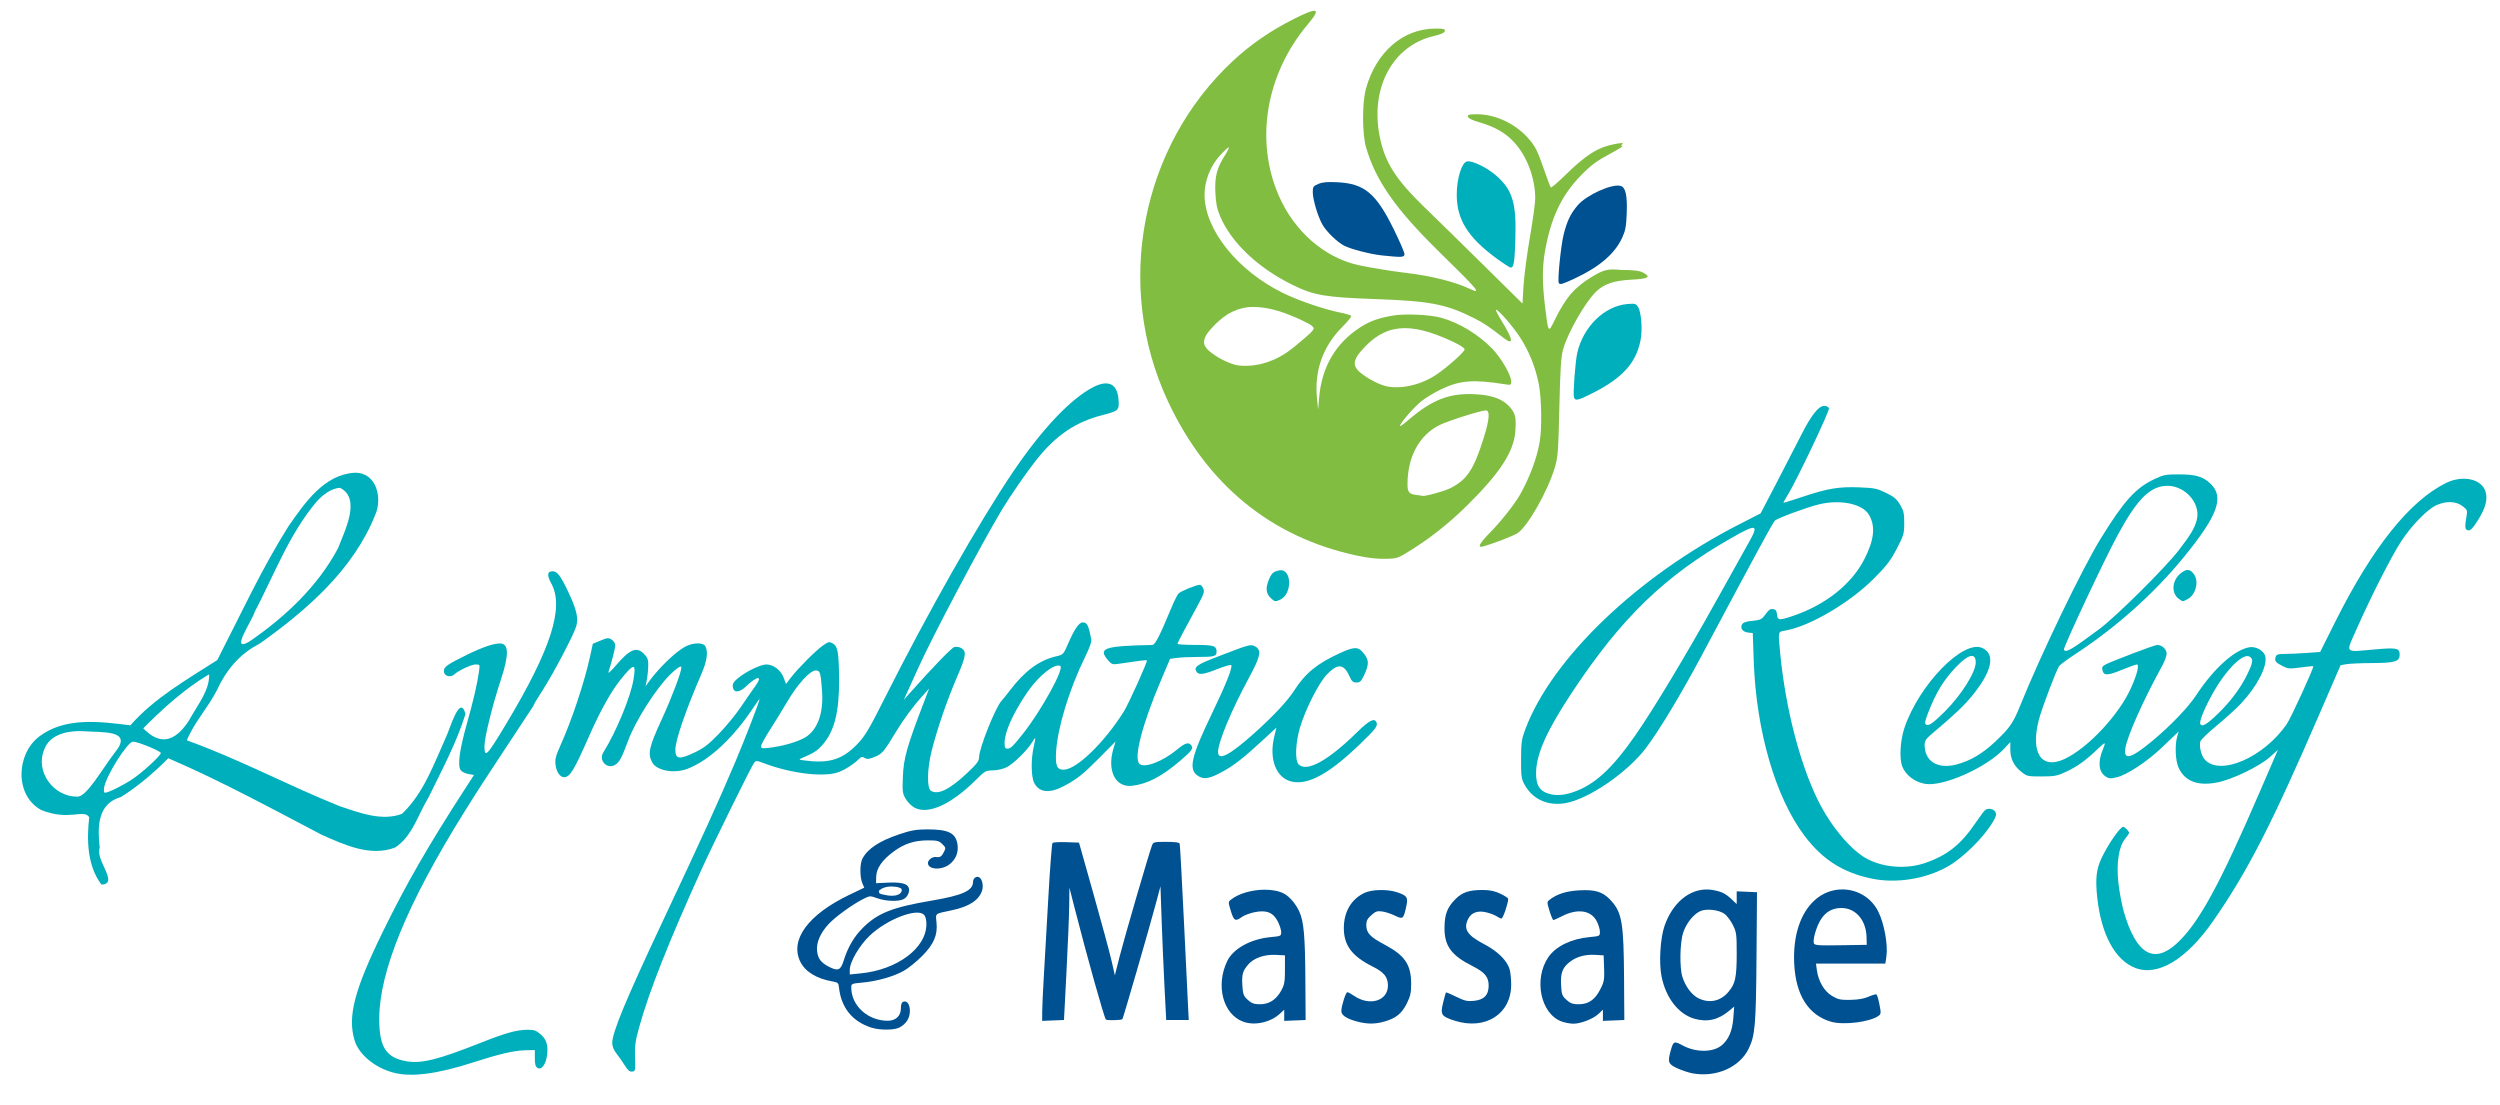
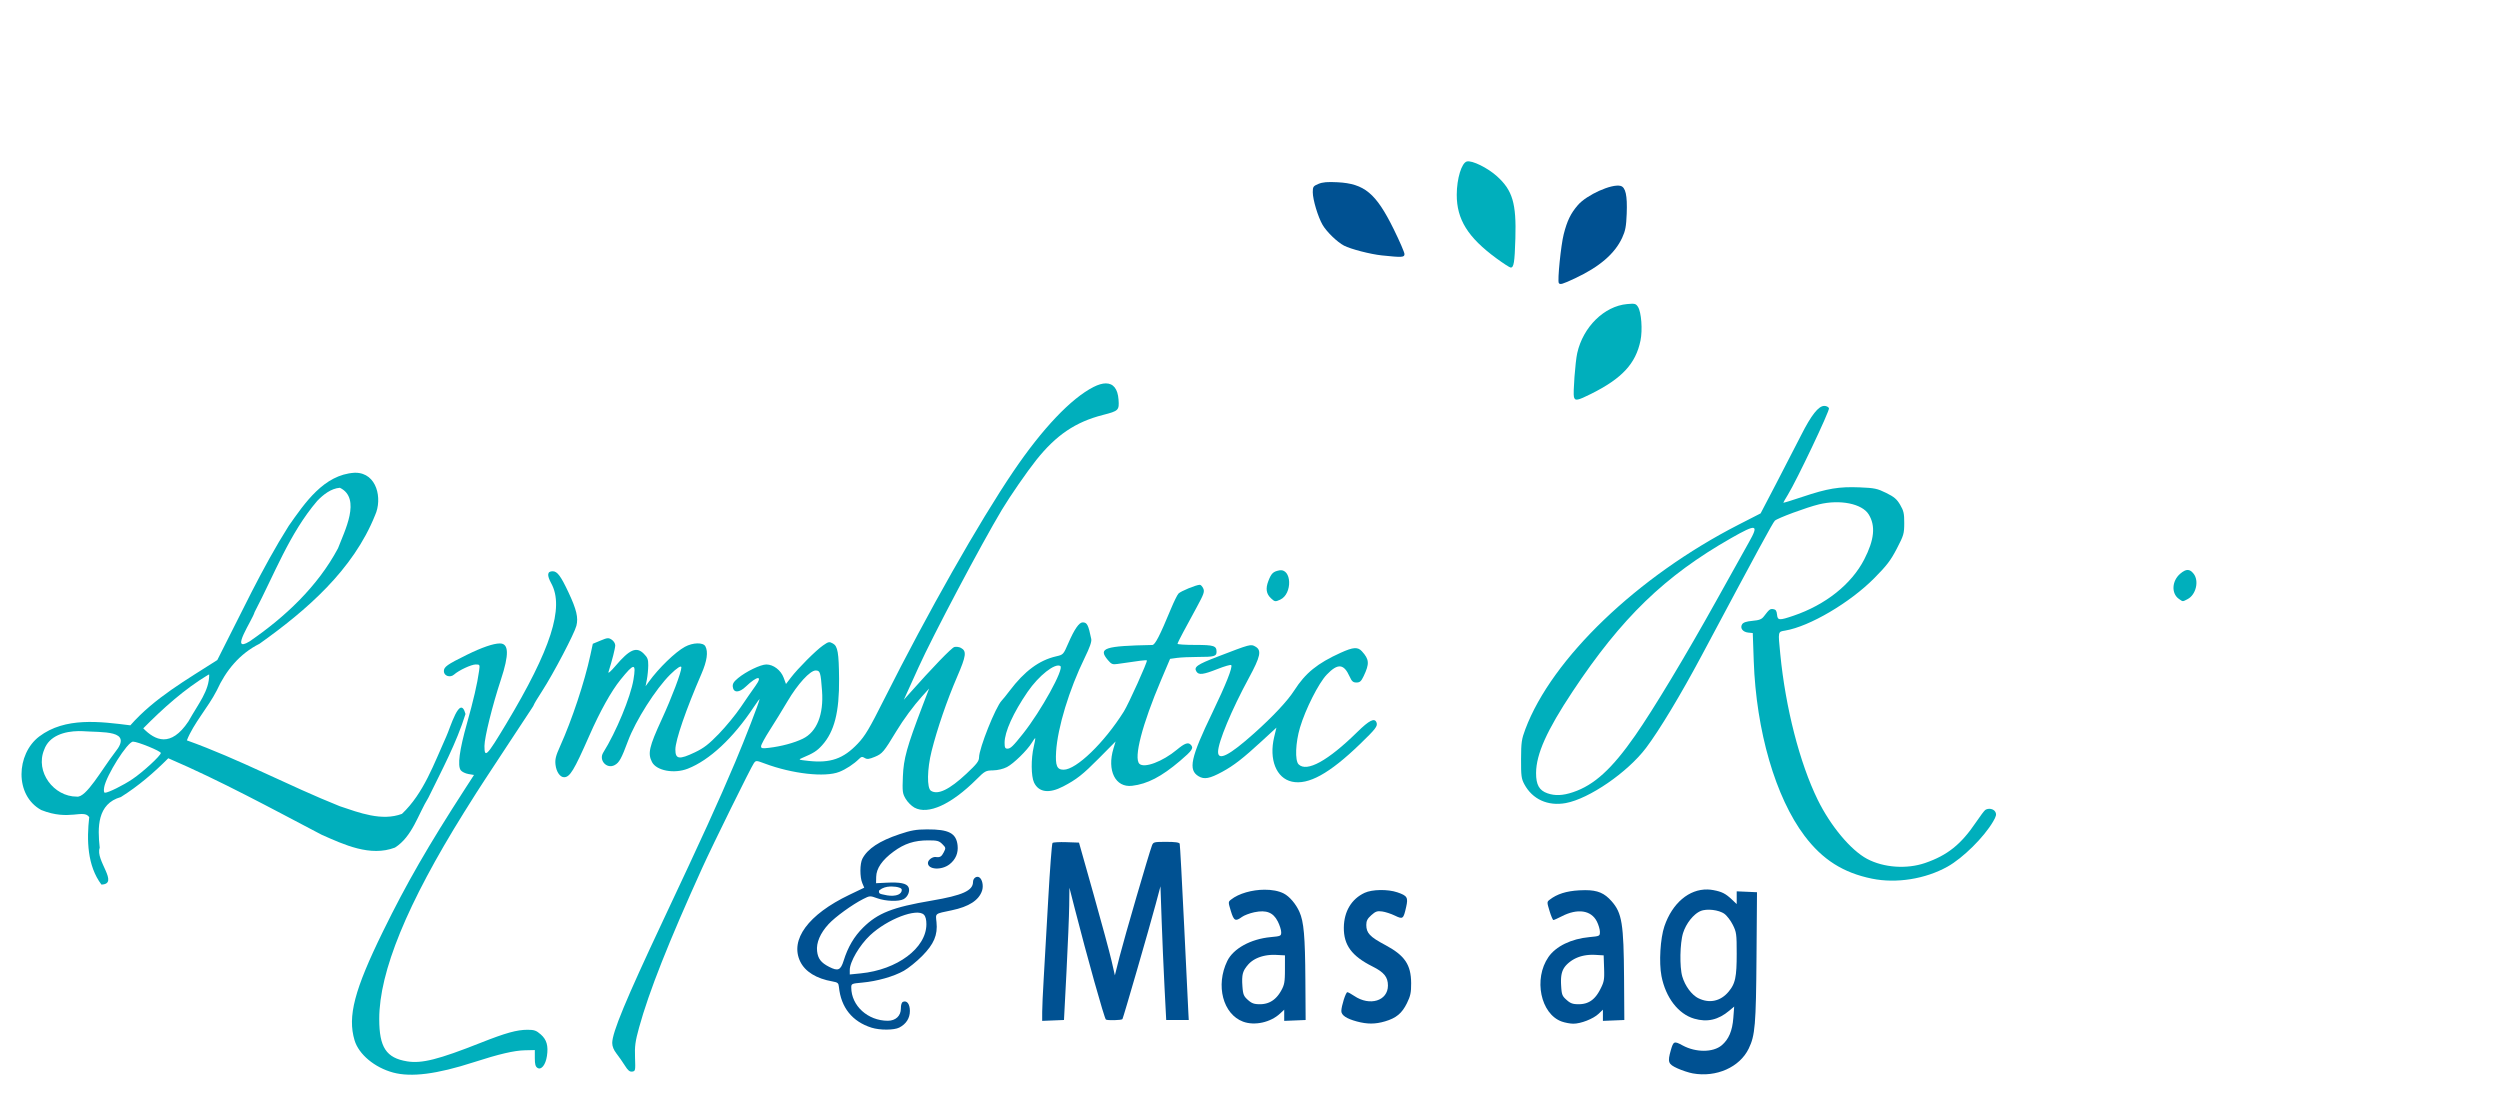
<svg xmlns="http://www.w3.org/2000/svg" xmlns:ns1="http://sodipodi.sourceforge.net/DTD/sodipodi-0.dtd" xmlns:ns2="http://www.inkscape.org/namespaces/inkscape" version="1.1" id="svg2" width="1663" height="735" viewBox="0 0 1663 735" ns1:docname="logo.svg" ns2:version="1.2.1 (9c6d41e410, 2022-07-14)">
  <defs id="defs6">
    <ns2:path-effect effect="powerclip" id="path-effect9312" is_visible="true" lpeversion="1" inverse="true" flatten="false" hide_clip="false" message="Use fill-rule evenodd on &lt;b&gt;fill and stroke&lt;/b&gt; dialog if no flatten result after convert clip to paths." />
    <ns2:path-effect effect="powerclip" id="path-effect9304" is_visible="true" lpeversion="1" inverse="true" flatten="false" hide_clip="false" message="Use fill-rule evenodd on &lt;b&gt;fill and stroke&lt;/b&gt; dialog if no flatten result after convert clip to paths." />
    <clipPath clipPathUnits="userSpaceOnUse" id="clipPath9039">
      <g id="g9043">
        <g ns2:label="Clip" id="use9041" clip-path="url(#clipPath9039)">
          <path style="fill:#ff6600" d="m 589.189,595.295 c -1.177,-0.596 -1.739,-1.212 -1.992,-1.54 -0.529,-0.686 -0.655,-1.018 0.059,-1.75 0.975,-1 10.694,-1.805 11.566,-0.395 0.829,1.341 -0.364,4.097 -5.507,4.295 -2.495,0.107 -3.054,-0.139 -4.126,-0.61 z" id="path9045" ns1:nodetypes="cssscc" />
        </g>
      </g>
    </clipPath>
    <clipPath clipPathUnits="userSpaceOnUse" id="clipPath9300">
      <path id="path9302" style="display:none;fill:#ffffff;fill-opacity:1" d="m 593.121,589.693 c 1.849,0.038 3.743,0.199 5.477,0.887 0.635,0.244 1.38,0.763 1.268,1.537 -0.041,1.337 -1.09,2.407 -2.254,2.927 -2.342,1.02 -4.981,0.934 -7.456,0.549 -1.198,-0.184 -2.36,-0.534 -3.554,-0.741 -0.718,-0.156 -1.622,-0.396 -1.86,-1.193 -0.114,-0.53 -0.187,-1.251 0.364,-1.553 1.917,-1.582 4.421,-2.276 6.87,-2.382 0.381,-0.021 0.764,-0.033 1.146,-0.031 z" />
      <path id="lpe_path-effect9304" style="fill:#ffffff;fill-opacity:1" class="powerclip" d="M 525.375,546.704 H 658.716 V 689.894 H 525.375 Z m 67.747,42.99 v 10e-6 c -0.382,-0.002 -0.764,0.009 -1.146,0.031 -2.449,0.106 -4.953,0.801 -6.87,2.382 -0.55,0.302 -0.477,1.024 -0.364,1.553 0.237,0.797 1.142,1.037 1.86,1.193 1.194,0.208 2.356,0.558 3.554,0.741 2.474,0.384 5.114,0.47 7.456,-0.549 1.164,-0.52 2.213,-1.59 2.254,-2.927 0.112,-0.774 -0.633,-1.293 -1.268,-1.537 -1.734,-0.688 -3.627,-0.849 -5.477,-0.887 z" />
    </clipPath>
    <clipPath clipPathUnits="userSpaceOnUse" id="clipPath9308">
      <path id="path9310" style="display:none;fill:#d45500;fill-opacity:1" d="m 88.475,493.336 c -0.228,0.002 -0.497,0.094 -0.803,0.264 -0.306,0.17 -0.646,0.418 -1.018,0.736 -0.742,0.638 -1.605,1.555 -2.541,2.68 -0.936,1.125 -1.946,2.457 -2.982,3.922 -1.037,1.465 -2.101,3.064 -3.146,4.723 -1.046,1.659 -2.073,3.379 -3.035,5.086 -0.962,1.706 -1.858,3.398 -2.645,5.006 -0.786,1.607 -1.463,3.13 -1.98,4.492 -0.518,1.362 -0.878,2.563 -1.035,3.533 -0.184,1.133 -0.228,2.019 -0.139,2.623 0.045,0.302 0.123,0.534 0.234,0.689 0.111,0.156 0.256,0.236 0.432,0.236 0.278,0 0.677,-0.077 1.174,-0.221 0.497,-0.143 1.092,-0.353 1.764,-0.617 1.343,-0.528 2.988,-1.275 4.756,-2.152 1.768,-0.877 3.659,-1.886 5.492,-2.934 1.833,-1.048 3.611,-2.135 5.148,-3.174 1.763,-1.191 3.821,-2.763 5.916,-4.477 2.095,-1.714 4.228,-3.571 6.141,-5.332 1.912,-1.761 3.604,-3.427 4.818,-4.762 0.607,-0.667 1.094,-1.251 1.43,-1.723 0.336,-0.471 0.52,-0.831 0.52,-1.047 0,-0.159 -0.241,-0.397 -0.67,-0.691 -0.428,-0.294 -1.043,-0.644 -1.791,-1.029 -1.496,-0.77 -3.523,-1.677 -5.645,-2.543 -2.122,-0.866 -4.34,-1.692 -6.217,-2.299 -0.939,-0.304 -1.794,-0.552 -2.508,-0.725 -0.714,-0.172 -1.289,-0.269 -1.67,-0.266 z" />
      <path id="lpe_path-effect9312" style="fill:#d45500;fill-opacity:1" class="powerclip" d="M 9.311,309.47 H 314.646 V 593.422 H 9.311 Z M 88.475,493.336 c -0.228,0.002 -0.497,0.094 -0.803,0.264 -0.306,0.17 -0.646,0.418 -1.018,0.736 -0.742,0.638 -1.605,1.555 -2.541,2.68 -0.936,1.125 -1.946,2.457 -2.982,3.922 -1.037,1.465 -2.101,3.064 -3.146,4.723 -1.046,1.659 -2.073,3.379 -3.035,5.086 -0.962,1.706 -1.858,3.398 -2.645,5.006 -0.786,1.607 -1.463,3.13 -1.98,4.492 -0.518,1.362 -0.878,2.563 -1.035,3.533 -0.184,1.133 -0.228,2.019 -0.139,2.623 0.045,0.302 0.123,0.534 0.234,0.689 0.111,0.156 0.256,0.236 0.432,0.236 0.278,0 0.677,-0.077 1.174,-0.221 0.497,-0.143 1.092,-0.353 1.764,-0.617 1.343,-0.528 2.988,-1.275 4.756,-2.152 1.768,-0.877 3.659,-1.886 5.492,-2.934 1.833,-1.048 3.611,-2.135 5.148,-3.174 1.763,-1.191 3.821,-2.763 5.916,-4.477 2.095,-1.714 4.228,-3.571 6.141,-5.332 1.912,-1.761 3.604,-3.427 4.818,-4.762 0.607,-0.667 1.094,-1.251 1.43,-1.723 0.336,-0.471 0.52,-0.831 0.52,-1.047 0,-0.159 -0.241,-0.397 -0.67,-0.691 -0.428,-0.294 -1.043,-0.644 -1.791,-1.029 -1.496,-0.77 -3.523,-1.677 -5.645,-2.543 -2.122,-0.866 -4.34,-1.692 -6.217,-2.299 -0.939,-0.304 -1.794,-0.552 -2.508,-0.725 -0.714,-0.172 -1.289,-0.269 -1.67,-0.266 z" />
    </clipPath>
  </defs>
  <ns1:namedview id="namedview4" pagecolor="#ffffff" bordercolor="#666666" borderopacity="1.0" ns2:showpageshadow="2" ns2:pageopacity="0.0" ns2:pagecheckerboard="0" ns2:deskcolor="#d1d1d1" showgrid="false" ns2:zoom="1.0289828" ns2:cx="689.51589" ns2:cy="470.36743" ns2:window-width="2560" ns2:window-height="1369" ns2:window-x="-8" ns2:window-y="-8" ns2:window-maximized="1" ns2:current-layer="g8" showguides="false" />
  <g ns2:groupmode="layer" ns2:label="Image" id="g8">
    <path id="path9240" style="fill:#005192;fill-opacity:1" d="m 616.756,551.705 c -7.392,0.035 -10.692,0.612 -18.471,3.227 -13.364,4.492 -21.134,9.628 -24.615,16.273 -0.87,1.662 -1.312,4.726 -1.322,7.879 -0.009,3.153 0.414,6.395 1.273,8.41 l 1.273,2.988 -9.953,4.77 c -27.296,13.079 -39.648,29.869 -32.635,44.357 3.265,6.744 10.743,11.359 21.449,13.238 3.515,0.617 4.037,1.063 4.299,3.68 1.367,13.673 8.853,23.015 21.701,27.078 5.537,1.751 14.998,1.711 18.461,-0.08 4.563,-2.359 7.039,-6.241 7.039,-11.033 0,-4.527 -1.9,-7.123 -4.486,-6.131 -0.998,0.383 -1.514,1.928 -1.514,4.539 0,4.859 -3.48,8.105 -8.691,8.105 -13.291,0 -24.277,-9.997 -24.303,-22.113 -0.005,-2.52 0.254,-2.636 7.377,-3.281 9.791,-0.887 20.85,-4.034 27.617,-7.857 3.025,-1.709 8.481,-6.117 12.125,-9.795 7.891,-7.965 10.459,-14.008 9.578,-22.547 -0.625,-6.053 -1.345,-5.491 10.086,-7.875 11.499,-2.398 18.111,-6.667 20.219,-13.053 1.071,-3.247 0.153,-7.644 -1.855,-8.885 -1.81,-1.119 -4.152,0.607 -4.152,3.061 0,5.78 -6.996,8.94 -27.488,12.416 -26.058,4.42 -35.843,8.272 -45.645,17.965 -5.964,5.898 -10.094,12.922 -12.914,21.965 -1.999,6.408 -3.747,7.164 -9.625,4.164 -5.438,-2.775 -7.492,-5.444 -8.059,-10.475 -0.631,-5.599 2.065,-11.927 7.676,-18.014 4.409,-4.783 15.715,-12.975 23.01,-16.67 4.394,-2.226 4.518,-2.232 9.367,-0.488 5.666,2.037 14.255,2.315 17.525,0.564 2.898,-1.551 4.484,-5.596 3.162,-8.066 -1.305,-2.438 -5.596,-3.296 -14.354,-2.867 l -7.156,0.352 0.082,-4.199 c 0.111,-5.646 3.933,-11.213 11.545,-16.816 7.266,-5.349 13.859,-7.484 23.1,-7.484 5.979,0 7.185,0.32 9.352,2.486 2.378,2.378 2.42,2.619 0.93,5.5 -1.486,2.873 -2.464,3.449 -5.246,3.09 -2.272,-0.293 -5.262,1.97 -5.262,3.98 0,4.477 9.114,5 14.418,0.828 4.035,-3.174 5.881,-7.548 5.312,-12.592 -0.912,-8.092 -5.817,-10.661 -20.23,-10.594 z m -6.668,55.371 c 0.153,7.3e-4 0.304,0.004 0.451,0.01 0.59,0.023 1.138,0.088 1.639,0.195 0.501,0.107 0.954,0.256 1.354,0.451 0.2,0.098 0.386,0.208 0.559,0.328 0.173,0.12 0.331,0.253 0.475,0.396 0.139,0.139 0.27,0.295 0.393,0.467 0.122,0.172 0.237,0.36 0.342,0.564 0.21,0.409 0.384,0.88 0.523,1.414 0.14,0.534 0.246,1.131 0.314,1.785 0.069,0.655 0.101,1.368 0.098,2.139 -0.002,0.495 -0.023,0.989 -0.062,1.48 -0.039,0.492 -0.098,0.983 -0.174,1.471 -0.076,0.488 -0.168,0.973 -0.279,1.457 -0.111,0.484 -0.239,0.967 -0.385,1.445 -0.145,0.479 -0.307,0.955 -0.486,1.428 -0.179,0.473 -0.376,0.942 -0.588,1.408 -0.212,0.467 -0.44,0.931 -0.684,1.391 -0.244,0.46 -0.503,0.915 -0.777,1.367 -0.55,0.904 -1.161,1.791 -1.83,2.66 -0.669,0.869 -1.395,1.721 -2.176,2.551 -0.781,0.83 -1.616,1.639 -2.502,2.424 -0.886,0.785 -1.822,1.546 -2.807,2.281 -0.984,0.735 -2.018,1.445 -3.094,2.125 -1.076,0.68 -2.195,1.333 -3.355,1.953 -1.161,0.62 -2.361,1.209 -3.6,1.764 -1.238,0.555 -2.513,1.076 -3.822,1.561 -1.309,0.484 -2.652,0.931 -4.025,1.34 -1.373,0.409 -2.777,0.779 -4.207,1.107 -1.43,0.328 -2.887,0.615 -4.367,0.857 -1.48,0.242 -2.984,0.44 -4.508,0.592 l -7.25,0.719 v -2.967 c 0,-0.34 0.025,-0.701 0.074,-1.082 0.049,-0.381 0.123,-0.783 0.219,-1.201 0.096,-0.418 0.214,-0.855 0.354,-1.305 0.139,-0.45 0.301,-0.914 0.48,-1.391 0.36,-0.954 0.796,-1.958 1.301,-2.99 0.505,-1.032 1.077,-2.093 1.703,-3.162 0.626,-1.07 1.307,-2.147 2.031,-3.215 0.724,-1.067 1.492,-2.123 2.291,-3.148 0.799,-1.026 1.63,-2.021 2.48,-2.965 0.851,-0.944 1.722,-1.838 2.602,-2.66 0.719,-0.672 1.469,-1.332 2.246,-1.977 0.777,-0.645 1.579,-1.274 2.402,-1.887 0.824,-0.613 1.668,-1.208 2.527,-1.785 0.859,-0.577 1.734,-1.136 2.617,-1.672 0.883,-0.536 1.776,-1.052 2.672,-1.543 0.896,-0.491 1.796,-0.958 2.693,-1.4 0.897,-0.442 1.792,-0.859 2.68,-1.248 0.888,-0.389 1.766,-0.749 2.633,-1.08 0.866,-0.331 1.721,-0.632 2.555,-0.9 0.834,-0.269 1.648,-0.507 2.438,-0.709 0.79,-0.202 1.555,-0.369 2.289,-0.5 0.734,-0.131 1.438,-0.227 2.105,-0.283 0.501,-0.042 0.981,-0.063 1.439,-0.06 z" ns1:nodetypes="sssscccssssssssscsssssssssssssssssscccsssssssssscsssssssscsssssssssssssssssssccssssssssssssssssssssssss" clip-path="url(#clipPath9300)" ns2:path-effect="#path-effect9304" ns2:original-d="m 616.75586,551.70508 c -7.39231,0.0346 -10.69165,0.61177 -18.4707,3.22656 -13.36399,4.49206 -21.13379,9.62808 -24.61524,16.27344 -0.87047,1.66154 -1.31224,4.72631 -1.32161,7.87944 -0.009,3.15313 0.41366,6.39463 1.27278,8.40962 l 1.27344,2.98828 -9.95312,4.76953 c -27.29562,13.07936 -39.64833,29.86933 -32.63477,44.35743 3.26483,6.74421 10.7429,11.35938 21.44922,13.23828 3.51535,0.61692 4.03717,1.06292 4.29883,3.67968 1.36721,13.67343 8.85331,23.01487 21.70117,27.07813 5.5371,1.75116 14.99802,1.71069 18.46094,-0.0801 4.56251,-2.35938 7.03906,-6.24128 7.03906,-11.0332 0,-4.52655 -1.89975,-7.12342 -4.48633,-6.13086 -0.99781,0.3829 -1.51367,1.9278 -1.51367,4.53906 0,4.85879 -3.48003,8.10547 -8.69141,8.10547 -13.29069,0 -24.27683,-9.99688 -24.30273,-22.11328 -0.005,-2.52047 0.25385,-2.63576 7.37695,-3.28125 9.79135,-0.88727 20.85023,-4.03381 27.61719,-7.85742 3.025,-1.70926 8.48109,-6.11687 12.125,-9.79493 7.89101,-7.96497 10.45938,-14.00838 9.57812,-22.54687 -0.62473,-6.05309 -1.34535,-5.49086 10.08594,-7.875 11.4994,-2.39833 18.11118,-6.66678 20.21875,-13.05273 1.07145,-3.24653 0.15289,-7.64352 -1.85547,-8.88477 -1.81017,-1.11874 -4.15234,0.60734 -4.15234,3.06055 0,5.78011 -6.99612,8.93969 -27.48828,12.41601 -26.05755,4.42048 -35.84339,8.27239 -45.64453,17.96485 -5.96395,5.89779 -10.09379,12.92232 -12.91407,21.96484 -1.99871,6.40847 -3.7474,7.16382 -9.625,4.16406 -5.43755,-2.77519 -7.49157,-5.44406 -8.05859,-10.47461 -0.63111,-5.59915 2.06544,-11.92717 7.67578,-18.01367 4.40924,-4.78343 15.71498,-12.97469 23.00977,-16.66992 4.39448,-2.22606 4.51836,-2.2319 9.36718,-0.48828 5.66584,2.03741 14.25532,2.31454 17.5254,0.56445 2.89808,-1.55102 4.48404,-5.59635 3.1621,-8.06641 -1.30467,-2.43782 -5.59598,-3.29578 -14.35351,-2.86718 l -7.15625,0.35156 0.082,-4.19922 c 0.11089,-5.6464 3.9331,-11.21289 11.54492,-16.81641 7.26589,-5.34882 13.85947,-7.48437 23.09961,-7.48437 5.97862,0 7.18541,0.32013 9.35156,2.48633 2.37836,2.37835 2.41974,2.61855 0.92969,5.5 -1.48576,2.87311 -2.46391,3.44859 -5.24609,3.08984 -2.27152,-0.2929 -5.26172,1.96952 -5.26172,3.98047 0,4.47693 9.11407,5.00017 14.41797,0.82812 4.03454,-3.17356 5.88101,-7.54799 5.3125,-12.59179 -0.91215,-8.09249 -5.81664,-10.66115 -20.23047,-10.59375 z m -6.66797,55.37109 c 0.15272,7.3e-4 0.30371,0.004 0.45117,0.01 0.58986,0.0232 1.13816,0.0882 1.63867,0.19531 0.50052,0.1071 0.9537,0.2559 1.35352,0.45117 0.19991,0.0976 0.38598,0.20763 0.55859,0.32813 0.17261,0.12049 0.33072,0.25259 0.47461,0.39648 0.1394,0.13939 0.27033,0.2947 0.39258,0.4668 0.12225,0.1721 0.23683,0.3602 0.3418,0.56445 0.20993,0.40851 0.38353,0.88027 0.52344,1.41406 0.1399,0.5338 0.24572,1.1305 0.31445,1.78516 0.0687,0.65466 0.10121,1.36759 0.0977,2.13867 -0.002,0.49508 -0.0231,0.98854 -0.0625,1.48047 -0.0394,0.49193 -0.0982,0.98255 -0.17383,1.4707 -0.0756,0.48815 -0.16834,0.97331 -0.2793,1.45704 -0.11096,0.4837 -0.23931,0.96666 -0.38477,1.44531 -0.14545,0.47865 -0.30724,0.9548 -0.48632,1.42773 -0.17909,0.47294 -0.37604,0.94165 -0.58789,1.4082 -0.21186,0.46658 -0.43983,0.93105 -0.6836,1.39063 -0.24377,0.45958 -0.50253,0.91525 -0.77734,1.36719 -0.54963,0.90387 -1.16142,1.79071 -1.83008,2.66015 -0.66866,0.86945 -1.39497,1.72091 -2.17578,2.55079 -0.78081,0.82985 -1.6159,1.63866 -2.50195,2.42382 -0.88608,0.78517 -1.82222,1.54595 -2.80664,2.28125 -0.98445,0.73531 -2.01782,1.4447 -3.09376,2.125 -1.07591,0.68031 -2.19492,1.33296 -3.35546,1.95313 -1.16054,0.62016 -2.36136,1.20879 -3.59961,1.76367 -1.23826,0.55488 -2.51318,1.0761 -3.82227,1.56055 -1.30909,0.48445 -2.65235,0.93096 -4.02539,1.33984 -1.37304,0.40888 -2.77693,0.77926 -4.20703,1.10742 -1.4301,0.32817 -2.88691,0.61512 -4.36719,0.85742 -1.48027,0.24231 -2.98425,0.44049 -4.50781,0.5918 l -7.25,0.71875 v -2.9668 c 0,-0.33965 0.0249,-0.70055 0.0742,-1.08203 0.0493,-0.38147 0.12299,-0.78286 0.21875,-1.20117 0.0958,-0.41831 0.21425,-0.85452 0.35351,-1.30469 0.13927,-0.45017 0.30062,-0.91357 0.48047,-1.39062 0.35971,-0.9541 0.7962,-1.9585 1.30078,-2.99024 0.50459,-1.03171 1.07699,-2.09259 1.70313,-3.1621 0.62613,-1.06954 1.30688,-2.14735 2.03125,-3.21485 0.72436,-1.0675 1.49176,-2.1228 2.29101,-3.14844 0.79928,-1.02563 1.62961,-2.02091 2.48047,-2.96484 0.85087,-0.94393 1.72243,-1.83777 2.60157,-2.66016 0.71857,-0.6722 1.46931,-1.33184 2.24609,-1.97656 0.77678,-0.64472 1.57873,-1.27382 2.40234,-1.88672 0.82362,-0.61289 1.66824,-1.20841 2.52735,-1.78515 0.8591,-0.57674 1.73396,-1.13563 2.61718,-1.67188 0.88325,-0.53625 1.77584,-1.05155 2.67188,-1.54297 0.89604,-0.49142 1.79587,-0.95813 2.69336,-1.40039 0.89749,-0.44226 1.7921,-0.8593 2.67969,-1.24804 0.88758,-0.38877 1.76647,-0.74915 2.63281,-1.08008 0.86633,-0.33093 1.72095,-0.63163 2.55469,-0.90039 0.83373,-0.26877 1.64771,-0.50673 2.4375,-0.70899 0.78978,-0.20226 1.55457,-0.36857 2.28906,-0.5 0.73449,-0.13142 1.43762,-0.22695 2.10547,-0.2832 0.50088,-0.0422 0.98129,-0.0627 1.43945,-0.0605 z" />
    <path id="path9015" style="fill:#00afbc;fill-opacity:1" d="m 236.504,314.471 c -0.227,-0.002 -0.455,10e-4 -0.688,0.008 -20.376,1.249 -33.03,20.09 -43.719,35.268 -18.039,28.551 -32.142,59.311 -47.547,89.311 -20.274,13.033 -41.743,25.136 -57.84,43.43 -20.208,-2.522 -43.336,-5.653 -60.656,7.455 -15.245,11.624 -16.524,39.07 1.361,48.873 18.628,7.511 28.147,-0.881 31.934,4.754 -1.716,15.105 -1.357,32.257 8.119,44.854 12.175,-0.415 -4.319,-16.251 -1.133,-24.465 -1.465,-13.474 -1.783,-29.275 14.062,-33.77 11.561,-7.241 21.946,-16.151 31.545,-25.805 34.93,15.019 68.326,33.249 101.969,50.863 15.021,6.657 32.401,14.819 48.812,8.564 11.595,-7.358 15.335,-22.005 22.266,-33.258 8.884,-18.199 18.607,-36.217 24.656,-55.598 -3.676,-13.656 -10.199,9.534 -12.795,14.986 -8.107,17.882 -14.924,37.688 -29.471,51.441 -13.4,5.038 -28.342,-0.723 -41.33,-5.082 -34.291,-13.711 -66.924,-31.341 -101.738,-43.807 4.458,-11.371 14.042,-21.781 19.883,-33.189 6.068,-13.318 15.167,-24.424 28.434,-31.08 31.279,-22.262 62.26,-49.043 76.881,-85.52 4.958,-10.887 1.294,-28.115 -13.006,-28.234 z m -10.41,9.998 c 14.516,7.035 3.002,29.021 -1.252,40.256 -13.526,25.412 -35.273,45.775 -58.801,61.92 -13.888,8.517 2.176,-14.595 3.309,-19.463 13.14,-25.035 23.14,-52.316 41.705,-74.027 3.976,-4.112 9.127,-8.238 15.039,-8.686 z M 139.164,448.75 c 0,10.873 -7.059,19.056 -13.848,31.166 -11.804,17.618 -22.204,12.573 -30.02,4.576 13.101,-13.261 27.304,-26.059 43.305,-35.676 z m -86.855,37.576 c 0.609,-0.008 1.214,-0.005 1.809,0.01 14.311,1.051 34.726,-1.075 22.449,14.021 -9,11.688 -19.246,30.447 -25.453,29.559 -15.39,0.053 -27.824,-16.538 -21.746,-31.168 3.323,-9.508 13.8,-12.303 22.941,-12.422 z" clip-path="url(#clipPath9308)" ns2:path-effect="#path-effect9312" ns2:original-d="M 236.50391 314.4707 C 236.27693 314.4688 236.04876 314.4717 235.81641 314.47852 C 215.44044 315.72729 202.78661 334.56884 192.09766 349.74609 C 174.05831 378.29731 159.9559 409.05736 144.55078 439.05664 C 124.27727 452.08952 102.80756 464.19307 86.710938 482.48633 C 66.502728 479.9648 43.375418 476.83356 26.054688 489.94141 C 10.809787 501.56587 9.5305959 529.01158 27.416016 538.81445 C 46.044316 546.3256 55.562713 537.93335 59.349609 543.56836 C 57.633242 558.67332 57.992695 575.82535 67.46875 588.42188 C 79.643321 588.00732 63.149923 572.17129 66.335938 563.95703 C 64.870885 550.48314 64.552899 534.68218 80.398438 530.1875 C 91.959285 522.94692 102.34491 514.03634 111.94336 504.38281 C 146.87332 519.40167 180.26984 537.63196 213.91211 555.24609 C 228.93349 561.90294 246.31271 570.0653 262.72461 563.81055 C 274.31973 556.45233 278.0598 541.80572 284.99023 530.55273 C 293.87421 512.35407 303.59761 494.33539 309.64648 474.95508 C 305.97007 461.29918 299.44732 484.48923 296.85156 489.94141 C 288.74481 507.82327 281.92763 527.62896 267.38086 541.38281 C 253.98085 546.42049 239.03916 540.66023 226.05078 536.30078 C 191.75929 522.58969 159.12717 504.9596 124.3125 492.49414 C 128.77056 481.12299 138.35489 470.71326 144.19531 459.30469 C 150.26357 445.98628 159.36197 434.88081 172.62891 428.22461 C 203.90751 405.96219 234.88904 379.18124 249.50977 342.70508 C 254.46771 331.81797 250.80371 314.5904 236.50391 314.4707 z M 226.09375 324.46875 C 240.6093 331.50393 229.09541 353.48937 224.8418 364.72461 C 211.31545 390.13668 189.56845 410.49998 166.04102 426.64453 C 152.15339 435.16186 168.21728 412.04967 169.34961 407.18164 C 182.48966 382.14661 192.48923 354.86537 211.05469 333.1543 C 215.03059 329.04192 220.18129 324.91654 226.09375 324.46875 z M 139.16406 448.75 C 139.16406 459.62309 132.10492 467.8061 125.31641 479.91602 C 113.51208 497.53363 103.11264 492.48917 95.296875 484.49219 C 108.39827 471.23118 122.60077 458.4331 138.60156 448.81641 L 139.16406 448.75 z M 52.308594 486.32617 C 52.917989 486.31826 53.522191 486.32124 54.117188 486.33594 C 68.428654 487.3871 88.842995 485.2606 76.566406 500.35742 C 67.566135 512.04585 57.320191 530.80476 51.113281 529.91602 C 35.722866 529.96882 23.289614 513.37803 29.367188 498.74805 C 32.690662 489.24029 43.167671 486.4448 52.308594 486.32617 z " />
-     <path id="path8863" style="fill:#81bd41;fill-opacity:1" d="m 874.227,7.15 c -1.862,-0.02 -6.121,1.731 -12.971,5.166 -15.907,7.978 -29.155,17.073 -41.143,28.242 -61.284,57.1 -78.995,149.298 -43.4,225.918 25.947,55.852 68.832,90.958 125.959,103.111 7.418,1.578 13.73,2.284 19.084,2.137 7.894,-0.217 8.124,-0.298 17.346,-6.119 13.203,-8.335 25.059,-17.787 36.668,-29.23 22.168,-21.852 31.384,-36.09 32.268,-49.854 0.584,-9.098 -0.01,-11.562 -3.789,-15.871 -4.582,-5.219 -11.803,-7.864 -22.992,-8.418 -17.086,-0.847 -28.494,3.548 -44.25,17.045 -3.163,2.709 -5.75,4.543 -5.75,4.076 10e-4,-1.81 9.24,-12.493 14.24,-16.467 2.893,-2.299 8.86,-5.892 13.26,-7.984 12.443,-5.918 21.289,-6.611 42.25,-3.305 4.064,0.641 4.25,0.558 4.25,-1.879 0,-4.191 -6.783,-15.816 -12.836,-21.998 -9.22,-9.416 -21.831,-17.028 -33.664,-20.324 -7.525,-2.096 -23.952,-2.862 -32.041,-1.492 -9.974,1.689 -15.526,3.696 -22.145,8.002 -16.167,10.517 -25.394,26.369 -27.08,46.529 l -0.674,8.07 -0.758,-7.5 c -1.853,-18.329 3.916,-34.61 16.852,-47.545 3.553,-3.553 6.221,-6.848 5.928,-7.322 -0.293,-0.475 -3.34,-1.417 -6.77,-2.092 -10.832,-2.131 -27.952,-7.932 -38.312,-12.984 -30.594,-14.918 -52.5,-42.292 -52.5,-65.605 0,-9.154 3.918,-19.105 10.246,-26.029 2.726,-2.982 5.354,-5.422 5.842,-5.422 0.488,0 -0.648,2.401 -2.525,5.336 -5.408,8.453 -6.872,14.197 -6.352,24.924 0.349,7.18 1.067,10.688 3.225,15.74 7.447,17.436 24.979,34.06 47.822,45.348 14.528,7.179 21.771,8.416 56.344,9.631 35.209,1.237 46.237,3.378 64.398,12.506 6.656,3.345 9.547,5.276 20.158,13.463 6.599,5.092 6.152,0.936 -1.168,-10.867 -2.757,-4.445 -4.623,-8.08 -4.146,-8.08 1.659,0 11.07,10.805 16.039,18.416 6.041,9.253 10.399,20.187 12.533,31.443 1.787,9.427 2.077,28.511 0.574,37.77 -1.75,10.781 -6.669,24.03 -13.195,35.537 -3.417,6.025 -12.776,17.893 -19.418,24.621 -7.592,7.691 -9.271,10.873 -5.127,9.721 7.102,-1.975 20.344,-7.107 23.074,-8.943 6.782,-4.562 19.973,-27.838 24.689,-43.564 2.041,-6.807 2.319,-10.504 3.014,-40 0.606,-25.741 1.118,-33.748 2.459,-38.5 3.219,-11.404 14.938,-31.866 22.162,-38.697 5.288,-5 11.855,-7.193 23.273,-7.773 11.41,-0.58 13.398,-1.755 7.893,-4.662 -2.577,-1.361 -5.876,-1.763 -14.832,-1.809 -8.731,-0.934 -11.566,-0.03 -18.631,4.166 -12.042,7.15 -18.007,13.997 -25.451,29.219 -4.274,8.741 -4.192,8.858 -6.371,-8.914 -1.923,-15.691 -1.934,-26.211 -0.037,-36.99 3.886,-22.079 10.908,-36.96 23.635,-50.08 6.988,-7.203 10.569,-9.84 20.873,-15.367 4.675,-2.508 7.825,-4.574 7,-4.592 -1.333,-0.028 -1.333,-0.149 0,-1.088 2.435,-1.714 -7.633,-0.029 -13.395,2.242 -7.041,2.775 -14.262,8.147 -24.668,18.352 -4.933,4.837 -9.253,8.51 -9.602,8.162 -0.348,-0.348 -2.298,-5.48 -4.332,-11.404 -4.599,-13.395 -6.11,-16.334 -11.338,-22.035 -8.482,-9.251 -21.531,-15.229 -33.242,-15.229 -5.513,0 -6.517,0.259 -6.246,1.613 0.212,1.057 2.913,2.365 7.822,3.787 10.27,2.975 17.282,7.033 23.039,13.332 8.484,9.283 13.9,23.704 13.943,37.127 0.01,2.948 -1.588,14.648 -3.551,26 -1.962,11.352 -3.875,25.909 -4.25,32.35 l -0.682,11.711 -25.549,-25.211 c -14.052,-13.866 -31.836,-31.295 -39.521,-38.732 -19.52,-18.889 -26.667,-30.26 -30.014,-47.752 -6.164,-32.218 8.897,-59.881 36.084,-66.275 4.841,-1.138 7.101,-2.154 7.324,-3.297 0.274,-1.4 -0.669,-1.652 -6.162,-1.652 -21.546,0 -39.532,15.541 -46.297,40 -2.567,9.283 -2.531,30.091 0.068,39 6.509,22.304 19.71,41.156 48.699,69.549 26.341,25.799 28.583,28.514 20.291,24.57 -9.749,-4.637 -26.142,-8.737 -42.424,-10.611 -8.647,-0.996 -23.86,-3.463 -31.246,-5.066 -22.949,-4.983 -43.083,-22.503 -53.471,-46.529 -15.882,-36.735 -8.373,-80.744 19.404,-113.721 5.111,-6.068 6.678,-9.021 4.283,-9.047 z M 850.626,206.932 c 5.038,1.596 10.157,3.699 15.059,5.967 2.699,1.596 6.676,2.692 8.25,5.338 -0.162,1.94 -4.303,5.07 -6.326,6.891 -3.997,3.521 -7.927,6.769 -12.102,9.652 -5.226,3.492 -10.979,5.966 -16.684,7.371 -5.442,1.245 -11.714,1.632 -16.666,0.662 -6.558,-1.769 -12.731,-5.189 -17.619,-9.158 -1.579,-1.228 -2.79,-2.904 -3.467,-4.615 -0.766,-3.537 1.578,-6.836 3.613,-9.273 3.648,-4.233 7.624,-8.023 12.078,-10.789 4.219,-2.541 8.853,-4.113 13.432,-4.656 6.88,-0.605 14.365,0.785 20.432,2.611 z m 83.592,11.343 c 1.262,-0.011 2.554,0.041 3.877,0.154 1.323,0.113 2.678,0.287 4.068,0.523 1.39,0.236 2.816,0.535 4.279,0.895 1.463,0.359 2.962,0.778 4.504,1.26 1.542,0.481 3.126,1.024 4.752,1.627 3.253,1.205 6.68,2.653 10.307,4.34 2.48,1.153 4.542,2.262 5.984,3.195 0.721,0.467 1.288,0.89 1.674,1.252 0.386,0.362 0.592,0.665 0.592,0.891 0,0.202 -0.168,0.529 -0.477,0.957 -0.308,0.428 -0.757,0.958 -1.32,1.564 -1.126,1.213 -2.707,2.733 -4.529,4.369 -1.822,1.636 -3.884,3.387 -5.973,5.061 -2.089,1.673 -4.204,3.267 -6.129,4.592 -1.249,0.86 -2.551,1.662 -3.893,2.404 -1.342,0.742 -2.725,1.425 -4.133,2.043 -1.408,0.618 -2.843,1.174 -4.291,1.662 -1.448,0.488 -2.907,0.91 -4.367,1.262 -1.461,0.352 -2.922,0.633 -4.369,0.842 -1.447,0.209 -2.879,0.345 -4.285,0.404 -1.406,0.059 -2.787,0.042 -4.127,-0.055 -1.34,-0.096 -2.639,-0.271 -3.885,-0.529 -1.248,-0.259 -2.653,-0.698 -4.139,-1.275 -1.486,-0.578 -3.052,-1.295 -4.623,-2.111 -1.571,-0.816 -3.145,-1.732 -4.646,-2.707 -1.502,-0.975 -2.932,-2.01 -4.211,-3.064 -0.619,-0.511 -1.162,-1.018 -1.625,-1.525 -0.463,-0.507 -0.847,-1.016 -1.154,-1.529 -0.307,-0.513 -0.537,-1.032 -0.688,-1.561 -0.151,-0.529 -0.223,-1.067 -0.217,-1.621 0.006,-0.554 0.089,-1.123 0.252,-1.711 0.162,-0.588 0.404,-1.195 0.723,-1.826 0.319,-0.631 0.717,-1.288 1.193,-1.973 0.476,-0.684 1.029,-1.396 1.662,-2.143 0.982,-1.158 1.966,-2.251 2.955,-3.279 0.989,-1.028 1.984,-1.992 2.986,-2.891 1.002,-0.899 2.013,-1.732 3.035,-2.502 1.022,-0.77 2.055,-1.475 3.102,-2.117 1.047,-0.642 2.109,-1.22 3.188,-1.734 1.078,-0.514 2.174,-0.966 3.289,-1.354 1.115,-0.387 2.25,-0.711 3.408,-0.973 1.158,-0.261 2.34,-0.46 3.547,-0.596 1.207,-0.136 2.441,-0.21 3.703,-0.221 z m 54.096,54.73 c 0.373,0 0.692,0.094 0.957,0.283 0.265,0.19 0.476,0.474 0.633,0.855 0.157,0.381 0.259,0.86 0.307,1.436 0.048,0.576 0.041,1.248 -0.019,2.02 -0.122,1.544 -0.461,3.484 -1.02,5.826 -0.558,2.343 -1.336,5.089 -2.332,8.248 -0.817,2.59 -1.599,4.96 -2.367,7.137 -0.768,2.176 -1.52,4.159 -2.273,5.973 -0.753,1.813 -1.509,3.458 -2.281,4.959 -0.772,1.501 -1.562,2.858 -2.387,4.098 -0.825,1.24 -1.683,2.362 -2.594,3.391 -0.911,1.029 -1.875,1.965 -2.906,2.834 -1.031,0.869 -2.129,1.67 -3.314,2.43 -1.185,0.76 -2.457,1.477 -3.83,2.178 -1.018,0.52 -2.586,1.133 -4.391,1.752 -1.805,0.619 -3.848,1.242 -5.816,1.787 -1.968,0.545 -3.861,1.011 -5.369,1.309 -1.508,0.298 -2.631,0.43 -3.055,0.309 -0.275,-0.079 -2.073,-0.333 -3.996,-0.564 -1.235,-0.149 -2.227,-0.34 -3.021,-0.625 -0.397,-0.142 -0.745,-0.308 -1.049,-0.504 -0.303,-0.196 -0.563,-0.421 -0.783,-0.684 -0.221,-0.262 -0.404,-0.562 -0.553,-0.904 -0.149,-0.342 -0.264,-0.726 -0.352,-1.16 -0.176,-0.869 -0.242,-1.936 -0.24,-3.254 0.003,-2.28 0.126,-4.498 0.365,-6.648 0.24,-2.15 0.596,-4.232 1.064,-6.238 0.469,-2.006 1.05,-3.938 1.74,-5.787 0.69,-1.849 1.49,-3.614 2.395,-5.291 0.904,-1.677 1.913,-3.263 3.023,-4.754 1.11,-1.491 2.322,-2.885 3.631,-4.176 1.309,-1.29 2.715,-2.477 4.215,-3.553 1.5,-1.076 3.094,-2.041 4.777,-2.889 1.399,-0.705 3.821,-1.669 6.719,-2.719 2.898,-1.05 6.272,-2.187 9.572,-3.234 3.3,-1.048 6.527,-2.007 9.135,-2.705 2.608,-0.698 4.596,-1.133 5.416,-1.133 z" ns1:nodetypes="csssssssscsscsssssssscccsscsssssssssssssssssssssssssscccscssssscscssssscsccssssssssssscsssccccccccccccccssssssssssssssssssssssssssssssssssssssssssssssssssssssssssssssssssssssssssssssssssss" />
    <path id="path8786" style="fill:#00afbc;fill-opacity:1" d="M 735.543 255.029 C 733.26 255.049 730.554 255.834 727.459 257.402 C 712.523 264.971 693.451 285.042 674.146 313.506 C 651.411 347.029 617.111 407.503 588.211 465.02 C 578.245 484.853 575.484 489.497 570.576 494.672 C 561.018 504.749 552.415 507.756 537.756 506.145 C 530.973 505.399 530.848 505.335 533.74 504.125 C 541.06 501.062 543.439 499.546 546.861 495.758 C 555.014 486.734 558.357 473.648 558.158 451.531 C 558.003 434.175 557.254 429.852 554.102 428.088 C 551.617 426.698 551.188 426.781 547.42 429.393 C 542.749 432.63 530.806 444.585 526.086 450.75 L 522.836 454.996 L 521.277 450.777 C 519.442 445.809 514.451 442.006 509.768 442.006 C 505.962 442.006 496.262 446.687 490.951 451.088 C 488.024 453.514 487.216 454.848 487.451 456.873 C 487.929 461 491.71 460.929 496.127 456.709 C 503.78 449.399 507.678 449.123 502.527 456.256 C 500.442 459.143 496.041 465.506 492.746 470.396 C 489.451 475.287 482.931 483.242 478.256 488.074 C 471.474 495.084 468.247 497.581 462.285 500.432 C 451.806 505.442 449.256 505.086 449.256 498.611 C 449.256 492.437 456.287 472.033 466.639 448.166 C 470.323 439.673 471.182 433.605 469.221 429.939 C 467.753 427.198 460.916 427.357 455.598 430.256 C 449.18 433.754 438.238 444.351 431.598 453.5 L 429.439 456.475 L 430.305 451.99 C 430.78 449.524 431.189 445.333 431.213 442.678 C 431.25 438.608 430.781 437.377 428.23 434.826 C 423.354 429.949 418.835 431.909 409.393 442.996 C 406.359 446.558 404.339 448.317 404.742 447.047 C 407.181 439.362 409.256 431.197 409.256 429.281 C 409.256 428.046 408.212 426.367 406.916 425.518 C 404.774 424.114 404.138 424.164 399.457 426.109 L 394.342 428.236 L 392.691 435.871 C 388.846 453.67 380.443 478.962 372.582 496.387 C 369.698 502.779 369.12 505.099 369.523 508.676 C 370.055 513.394 372.525 517.006 375.223 517.006 C 379.093 517.006 381.818 512.527 391.947 489.506 C 399.179 473.07 406.57 459.801 412.756 452.148 C 421.902 440.835 423.24 440.824 421.381 452.082 C 419.461 463.708 409.824 486.968 401.279 500.604 C 398.093 505.688 403.601 511.764 408.85 508.955 C 411.891 507.327 413.373 504.652 417.74 492.906 C 422.786 479.335 436.223 458.199 445.869 448.662 C 450.25 444.331 453.256 442.4 453.256 443.918 C 453.256 447.134 446.939 463.849 440.137 478.633 C 431.779 496.797 430.773 501.234 433.713 506.92 C 436.697 512.69 448.431 514.872 457.486 511.34 C 471.917 505.711 487.772 490.927 501.281 470.506 C 503.464 467.206 505.252 464.79 505.254 465.137 C 505.261 466.524 495.315 492.213 489.043 507.006 C 477.56 534.092 467.918 555.258 440.758 613.006 C 416.244 665.126 407.256 686.799 407.256 693.787 C 407.256 696.043 408.233 698.465 410.111 700.861 C 411.682 702.865 414.181 706.446 415.664 708.818 C 417.71 712.091 418.891 713.056 420.559 712.818 C 422.665 712.519 422.742 712.133 422.424 703.506 C 422.144 695.913 422.566 692.786 425.121 683.506 C 431.683 659.672 444.754 626.634 467.16 577.252 C 474.159 561.827 499.749 509.941 501.502 507.621 C 502.891 505.783 503.066 505.79 508.789 507.932 C 527.035 514.758 548.789 517.195 558.256 513.473 C 562.722 511.717 568.038 508.224 571.477 504.785 C 572.953 503.309 573.608 503.207 575.209 504.207 C 576.792 505.196 578.037 505.053 581.953 503.438 C 586.911 501.393 587.942 500.164 596.256 486.393 C 600.932 478.647 607.724 469.443 613.404 463.158 L 618.053 458.014 L 613.572 469.76 C 603.229 496.873 601.068 504.659 600.596 516.506 C 600.192 526.622 600.342 527.818 602.457 531.4 C 603.722 533.543 606.331 536.159 608.256 537.213 C 617.347 542.188 632.798 535.153 649.604 518.387 C 655.159 512.844 655.708 512.547 660.604 512.449 C 663.707 512.388 667.38 511.509 669.84 510.24 C 674.24 507.97 683.295 499.115 686.348 494.096 C 687.382 492.396 688.399 491.006 688.609 491.006 C 688.82 491.006 688.385 493.593 687.641 496.756 C 685.773 504.693 685.868 516.385 687.834 520.527 C 690.949 527.093 697.849 528.025 707.209 523.146 C 716.159 518.481 720.268 515.25 730.926 504.494 L 742.096 493.221 L 740.688 497.863 C 736.228 512.557 741.939 524.032 753.057 522.715 C 763.25 521.508 772.585 516.663 784.93 506.172 C 793.198 499.145 794.236 497.556 792.01 495.33 C 790.283 493.603 787.994 494.442 782.928 498.656 C 773.333 506.637 761.078 511.238 757.906 508.049 C 754.028 504.15 759.781 481.966 772.338 452.393 L 778.336 438.266 L 782.936 437.635 C 785.465 437.288 791.711 437.006 796.814 437.006 C 807.639 437.006 809.256 436.562 809.256 433.598 C 809.256 429.57 807.509 429.006 795.057 429.006 C 788.567 429.006 783.269 428.668 783.283 428.256 C 783.298 427.843 785.012 424.356 787.094 420.506 C 789.175 416.656 793.271 409.086 796.195 403.684 C 800.83 395.121 801.371 393.55 800.406 391.434 C 799.798 390.098 798.774 389.006 798.131 389.006 C 795.722 389.006 785.301 393.299 783.895 394.871 C 783.09 395.77 780.848 400.331 778.912 405.006 C 771.508 422.89 768.358 429.005 766.531 429.041 C 734.545 429.675 730.273 431.117 736.936 439.035 C 739.265 441.803 740.082 442.151 743.186 441.689 C 758.567 439.403 762.512 438.926 762.9 439.314 C 763.52 439.934 750.728 468.292 747.545 473.357 C 734.507 494.105 715.965 512.006 707.512 512.006 C 703.065 512.006 701.957 509.352 702.52 500.057 C 703.487 484.069 711.239 458.606 721.549 437.551 C 724.938 430.628 726.264 426.82 725.9 425.051 C 723.963 415.618 723.13 414.006 720.201 414.006 C 717.813 414.006 714.679 418.55 710.629 427.885 C 707.349 435.443 707.283 435.513 702.539 436.602 C 691.253 439.191 681.502 446.413 671.611 459.506 C 669.534 462.256 667.173 465.181 666.365 466.006 C 662.322 470.132 651.256 497.844 651.256 503.842 C 651.256 506.293 649.756 508.228 642.848 514.691 C 631.56 525.252 623.88 528.949 619.277 526.039 C 616.498 524.281 616.704 511.605 619.705 499.619 C 623.404 484.845 629.919 465.889 636.693 450.189 C 642.762 436.126 643.149 433.089 639.15 430.949 C 638.006 430.337 636.069 430.086 634.846 430.393 C 633.01 430.853 620.337 443.982 604.326 462.006 L 601.217 465.506 L 604.848 457.506 C 606.845 453.106 609.597 447.031 610.963 444.006 C 620.449 423.001 652.677 362.082 666.512 339.006 C 671.827 330.14 683.173 313.727 689.324 306.006 C 702.565 289.385 715.414 280.696 733.648 276.033 C 744.11 273.358 744.563 272.912 744.049 265.809 C 743.531 258.645 740.564 254.986 735.543 255.029 z M 704.145 442.707 C 704.594 442.729 704.987 442.838 705.316 443.041 C 705.487 443.147 705.586 443.357 705.619 443.66 C 705.653 443.963 705.62 444.359 705.527 444.84 C 705.341 445.801 704.912 447.099 704.283 448.656 C 703.654 450.214 702.825 452.031 701.838 454.029 C 700.851 456.028 699.707 458.209 698.447 460.494 C 695.928 465.065 692.95 470.055 689.852 474.846 C 688.302 477.241 686.722 479.588 685.156 481.807 C 683.59 484.025 682.037 486.118 680.539 488.006 C 677.207 492.204 675.124 494.704 673.617 496.154 C 672.864 496.879 672.255 497.342 671.705 497.623 C 671.155 497.905 670.665 498.006 670.15 498.006 C 669.765 498.006 669.455 497.96 669.205 497.84 C 668.955 497.72 668.766 497.526 668.625 497.232 C 668.344 496.645 668.256 495.654 668.256 494.043 C 668.256 493.145 668.345 492.16 668.521 491.098 C 668.698 490.035 668.96 488.894 669.305 487.684 C 669.994 485.263 671.012 482.563 672.33 479.652 C 673.648 476.742 675.265 473.621 677.15 470.354 C 679.036 467.086 681.191 463.674 683.584 460.184 C 684.506 458.839 685.483 457.529 686.492 456.27 C 687.502 455.01 688.543 453.803 689.598 452.662 C 690.652 451.522 691.718 450.449 692.775 449.461 C 693.833 448.473 694.882 447.569 695.9 446.766 C 696.918 445.963 697.905 445.26 698.842 444.676 C 699.778 444.091 700.664 443.625 701.477 443.293 C 702.289 442.96 703.031 442.762 703.678 442.715 C 703.839 442.703 703.995 442.7 704.145 442.707 z M 542.582 446.006 C 543.322 446.006 543.902 446.078 544.367 446.381 C 544.6 446.532 544.804 446.742 544.986 447.027 C 545.168 447.313 545.327 447.676 545.471 448.135 C 545.759 449.052 545.983 450.354 546.191 452.197 C 546.399 454.04 546.592 456.426 546.818 459.506 C 546.964 461.487 547.018 463.4 546.984 465.24 C 546.951 467.081 546.829 468.848 546.621 470.537 C 546.413 472.227 546.119 473.839 545.74 475.367 C 545.362 476.895 544.9 478.341 544.355 479.697 C 543.811 481.054 543.184 482.321 542.477 483.496 C 541.77 484.671 540.982 485.752 540.117 486.734 C 539.252 487.717 538.308 488.601 537.289 489.381 C 536.27 490.161 535.176 490.837 534.008 491.404 C 532.577 492.099 530.969 492.763 529.234 493.385 C 527.499 494.006 525.636 494.584 523.695 495.105 C 521.755 495.627 519.735 496.093 517.688 496.488 C 515.64 496.884 513.562 497.21 511.506 497.453 C 509.251 497.72 507.938 497.815 507.189 497.662 C 506.815 497.586 506.581 497.447 506.441 497.236 C 506.302 497.026 506.256 496.745 506.256 496.381 C 506.256 495.915 506.913 494.468 507.973 492.514 C 509.032 490.559 510.494 488.096 512.102 485.596 C 515.317 480.596 520.6 472.006 523.84 466.506 C 525.533 463.631 527.317 460.912 529.1 458.451 C 530.882 455.99 532.664 453.787 534.35 451.943 C 536.035 450.1 537.626 448.615 539.029 447.592 C 539.731 447.08 540.384 446.683 540.98 446.414 C 541.577 446.145 542.115 446.006 542.582 446.006 z " />
    <path id="path8871" style="fill:#00afbc;fill-opacity:1" d="M 1213.533 270.006 C 1209.68 270.006 1204.893 276.052 1198.102 289.5 C 1194.767 296.103 1187.343 310.506 1181.602 321.506 L 1171.162 341.506 L 1156.51 349.006 C 1089.214 383.453 1032.352 437.976 1014.678 485.006 C 1012.153 491.724 1011.855 493.809 1011.809 505.006 C 1011.763 516.057 1012.014 517.986 1013.973 521.648 C 1019.347 531.697 1029.649 536.386 1041.549 534.203 C 1057.085 531.353 1082.633 513.794 1094.943 497.506 C 1103.77 485.828 1118.108 462.021 1131.984 436.006 C 1169.355 365.941 1179.219 347.762 1180.617 346.377 C 1182.324 344.686 1201.734 337.495 1209.994 335.494 C 1224.02 332.096 1238.649 335.052 1243.051 342.174 C 1247.752 349.78 1246.838 359.01 1240.08 372.145 C 1231.612 388.602 1214.367 402.326 1193.039 409.58 C 1183.483 412.83 1182.456 412.753 1182.07 408.756 C 1181.835 406.311 1181.222 405.428 1179.6 405.197 C 1177.453 404.891 1176.97 405.262 1173.361 409.984 C 1171.848 411.965 1170.309 412.569 1165.715 412.984 C 1161.729 413.345 1159.626 414.043 1158.865 415.256 C 1157.29 417.766 1159.254 420.434 1162.951 420.807 L 1165.943 421.107 L 1166.59 439.686 C 1168.207 486.159 1181.05 530.378 1200.369 555.986 C 1212.329 571.84 1226.077 580.57 1245.256 584.488 C 1261.483 587.804 1280.776 584.73 1295.514 576.48 C 1305.75 570.75 1319.662 556.997 1325.781 546.555 C 1327.895 542.948 1328.177 541.726 1327.285 540.059 C 1326.193 538.017 1322.803 537.362 1320.613 538.77 C 1319.985 539.174 1317.193 542.881 1314.41 547.006 C 1304.495 561.703 1295.424 568.958 1280.582 574.064 C 1268.346 578.274 1252.993 577.183 1241.98 571.32 C 1231.16 565.56 1217.668 549.41 1209.139 532.01 C 1197.16 507.571 1187.717 470.804 1184.238 435.062 C 1182.739 419.659 1182.609 420.291 1187.465 419.471 C 1203.739 416.721 1230.544 400.957 1246.783 384.586 C 1255.048 376.255 1257.675 372.812 1261.742 364.992 C 1266.358 356.117 1266.678 355.02 1266.703 347.996 C 1266.726 341.585 1266.33 339.805 1263.986 335.807 C 1261.767 332.019 1259.983 330.503 1254.664 327.885 C 1248.746 324.971 1246.981 324.602 1237.027 324.191 C 1223.387 323.629 1215.648 324.915 1199.006 330.506 C 1191.993 332.862 1186.256 334.62 1186.256 334.412 C 1186.256 334.204 1187.626 331.809 1189.301 329.088 C 1195.165 319.557 1217.234 273.109 1216.637 271.553 C 1216.31 270.702 1214.913 270.006 1213.533 270.006 z M 1166.398 351.162 C 1166.61 351.209 1166.775 351.299 1166.895 351.432 C 1167.014 351.564 1167.089 351.74 1167.121 351.959 C 1167.185 352.397 1167.077 353.009 1166.809 353.797 C 1166.541 354.585 1166.113 355.55 1165.541 356.693 C 1164.969 357.837 1164.252 359.16 1163.404 360.666 C 1158.361 369.621 1156.276 373.361 1141.742 399.506 C 1136.717 408.546 1131.586 417.588 1126.527 426.34 C 1121.469 435.092 1116.482 443.553 1111.746 451.424 C 1107.01 459.295 1102.525 466.578 1098.469 472.977 C 1094.412 479.375 1090.786 484.888 1087.766 489.221 C 1085.822 492.009 1083.937 494.615 1082.102 497.051 C 1080.266 499.487 1078.479 501.751 1076.727 503.857 C 1074.974 505.963 1073.258 507.911 1071.564 509.709 C 1069.871 511.507 1068.2 513.157 1066.541 514.67 C 1064.882 516.183 1063.236 517.559 1061.588 518.809 C 1059.939 520.059 1058.29 521.184 1056.627 522.193 C 1054.964 523.203 1053.287 524.096 1051.586 524.887 C 1049.885 525.677 1048.157 526.365 1046.393 526.959 C 1044.694 527.531 1043.097 527.974 1041.576 528.289 C 1040.055 528.604 1038.612 528.791 1037.223 528.852 C 1035.833 528.912 1034.498 528.845 1033.193 528.652 C 1031.889 528.46 1030.615 528.143 1029.35 527.699 C 1028.663 527.459 1028.03 527.189 1027.447 526.887 C 1026.864 526.584 1026.33 526.246 1025.846 525.873 C 1025.361 525.5 1024.926 525.089 1024.535 524.637 C 1024.144 524.184 1023.798 523.689 1023.496 523.148 C 1023.194 522.608 1022.937 522.022 1022.719 521.385 C 1022.501 520.748 1022.324 520.06 1022.186 519.318 C 1022.047 518.576 1021.947 517.781 1021.883 516.926 C 1021.819 516.07 1021.791 515.155 1021.797 514.178 C 1021.807 512.604 1021.925 510.983 1022.158 509.299 C 1022.391 507.615 1022.74 505.867 1023.209 504.045 C 1023.678 502.223 1024.267 500.324 1024.984 498.336 C 1025.702 496.348 1026.547 494.27 1027.525 492.088 C 1028.504 489.905 1029.615 487.618 1030.867 485.213 C 1032.119 482.808 1033.511 480.286 1035.049 477.631 C 1036.587 474.976 1038.271 472.189 1040.107 469.256 C 1041.944 466.323 1043.934 463.245 1046.082 460.006 C 1050.146 453.877 1054.15 448.079 1058.135 442.576 C 1060.127 439.825 1062.115 437.146 1064.102 434.537 C 1066.088 431.928 1068.074 429.389 1070.064 426.914 C 1072.054 424.439 1074.048 422.03 1076.051 419.68 C 1078.054 417.33 1080.065 415.039 1082.09 412.805 C 1084.115 410.571 1086.153 408.393 1088.209 406.266 C 1090.265 404.138 1092.339 402.063 1094.436 400.033 C 1096.532 398.004 1098.652 396.02 1100.799 394.08 C 1102.946 392.14 1105.12 390.241 1107.326 388.381 C 1109.532 386.52 1111.769 384.698 1114.043 382.908 C 1116.317 381.119 1118.628 379.362 1120.98 377.635 C 1123.333 375.907 1125.727 374.21 1128.166 372.535 C 1130.605 370.861 1133.09 369.209 1135.625 367.578 C 1138.16 365.948 1140.746 364.338 1143.387 362.742 C 1146.028 361.147 1148.725 359.567 1151.48 357.998 C 1155.755 355.563 1159.062 353.759 1161.512 352.611 C 1162.736 352.038 1163.747 351.627 1164.557 351.385 C 1165.367 351.142 1165.976 351.067 1166.398 351.162 z " />
-     <path id="path8868" style="fill:#00afbc;fill-opacity:1" d="M 1449.258 315.555 C 1440.744 315.562 1439.083 315.881 1433.258 318.631 C 1420.584 324.613 1412.967 333.025 1397.436 358.189 C 1385.15 378.094 1357.164 436.159 1343.781 469.506 C 1339.242 480.818 1336.774 484.372 1327.225 493.355 C 1318.627 501.444 1310.508 506.214 1301.35 508.561 C 1288.813 511.772 1280.258 506.447 1280.258 495.434 C 1280.258 492.673 1281.159 491.405 1286.008 487.346 C 1299.899 475.716 1306.775 469.159 1312.355 462.223 C 1325.14 446.33 1327.425 435.25 1318.773 431.102 C 1306.125 425.037 1276.51 455.356 1266.785 484.326 C 1264.041 492.502 1263.351 504.472 1265.322 509.689 C 1267.516 515.497 1273.52 520.153 1280.428 521.402 C 1292.459 523.579 1321.809 510.462 1333.508 497.682 L 1337.258 493.586 L 1337.258 498.545 C 1337.26 504.697 1339.597 509.435 1344.6 513.434 C 1348.296 516.388 1348.81 516.504 1358.1 516.488 C 1366.886 516.474 1368.379 516.181 1374.664 513.23 C 1381.911 509.828 1387.586 505.717 1395.506 498.131 C 1400.615 493.237 1401.009 493.266 1398.869 498.389 C 1395.335 506.846 1396.003 513.482 1400.695 516.557 C 1402.878 517.987 1403.907 518.049 1408.238 517.01 C 1414.725 515.454 1427.957 506.797 1437.287 498.006 C 1437.579 497.731 1440.386 495.051 1443.525 492.051 L 1449.234 486.596 L 1448.246 490.043 C 1446.635 495.661 1447.085 506.03 1449.137 510.547 C 1453.316 519.747 1462.023 523.075 1475.053 520.453 C 1485.178 518.416 1503.141 509.712 1510.061 503.49 L 1515.27 498.807 L 1513.385 503.156 C 1512.348 505.548 1507.863 515.934 1503.42 526.236 C 1476.526 588.592 1462.664 613.977 1448.174 627.412 C 1432.795 641.672 1420.952 634.742 1412.85 606.742 C 1411.455 601.922 1409.789 593.134 1409.147 587.213 C 1407.718 574.045 1409.44 562.953 1413.699 557.891 C 1415.105 556.22 1416.256 554.469 1416.256 554 C 1416.256 552.946 1413.387 550.006 1412.359 550.006 C 1410.288 550.006 1401.852 562.278 1397.723 571.299 C 1394.388 578.583 1393.747 585.084 1395.139 597.529 C 1397.856 621.83 1406.985 638.637 1420.297 643.844 L 1420.299 643.844 C 1435.346 649.729 1454.456 638.212 1472.307 612.498 C 1495.142 579.604 1510.966 548.74 1543.309 474.008 L 1556.939 442.51 L 1560.848 441.814 C 1562.998 441.432 1570.845 441.094 1578.285 441.062 C 1593.037 441 1596.258 440.015 1596.258 435.57 C 1596.258 431.062 1594.507 430.69 1579.529 432.01 C 1559.187 433.802 1560.296 434.988 1567.352 419.006 C 1576.908 397.36 1590.662 370.247 1597.123 360.318 C 1604.234 349.391 1614.845 338.54 1620.994 335.904 C 1627.467 333.13 1633.773 333.399 1638.008 336.629 C 1641.127 339.008 1641.389 339.59 1640.811 342.879 C 1639.447 350.628 1639.631 352.487 1641.797 352.797 C 1643.354 353.02 1644.832 351.526 1648.049 346.48 C 1653.353 338.16 1654.96 332.295 1653.381 327.023 C 1650.854 318.589 1638.236 315.814 1627.154 321.256 C 1602.825 333.204 1578.044 364.297 1553.156 414.102 L 1543.365 433.697 L 1534.158 434.352 C 1529.094 434.711 1522.575 435.006 1519.672 435.006 C 1515.279 435.006 1514.286 435.339 1513.76 436.996 C 1512.913 439.665 1513.674 440.666 1518.367 443.061 C 1522.01 444.919 1523.014 444.996 1530.404 443.984 C 1534.839 443.377 1538.607 443.022 1538.777 443.193 C 1539.427 443.847 1523.974 477.558 1521.129 481.693 C 1505.922 503.796 1476.95 516.406 1466.725 505.373 C 1464.24 502.692 1462.697 496.349 1463.734 493.08 C 1464.085 491.975 1468.958 487.288 1474.564 482.666 C 1480.17 478.044 1487.307 471.579 1490.422 468.299 C 1501.401 456.738 1508.482 443.022 1506.844 436.494 C 1505.907 432.761 1500.611 429.79 1496.258 430.555 C 1486.28 432.308 1472.576 444.681 1460.869 462.502 C 1455.617 470.498 1444.029 482.581 1431.873 492.74 C 1417.722 504.568 1412.422 506.035 1413.779 497.752 C 1415.147 489.4 1425.684 465.809 1438.23 443.006 C 1439.895 439.981 1441.258 436.294 1441.258 434.812 C 1441.258 431.96 1438.13 429.006 1435.109 429.006 C 1434.172 429.006 1426.96 431.498 1419.082 434.545 C 1398.233 442.608 1398.071 442.69 1398.439 445.168 C 1399.092 449.547 1401.519 449.65 1411.164 445.705 C 1416.14 443.67 1420.731 442.006 1421.365 442.006 C 1423.207 442.006 1421.794 447.957 1417.764 457.168 C 1409.862 475.228 1388.618 497.945 1373.004 505.033 C 1357.696 511.982 1350.531 500.61 1356.311 478.543 C 1358.283 471.013 1367.712 446.109 1369.766 443.006 C 1370.312 442.181 1375.483 438.398 1381.258 434.602 C 1407.969 417.041 1433.008 394.642 1452.348 371.004 C 1475.295 342.957 1479.797 330.703 1470.443 321.762 C 1465.442 316.981 1460.537 315.545 1449.258 315.555 z M 1442.103 323.146 C 1442.89 323.163 1443.67 323.231 1444.439 323.346 C 1445.209 323.46 1445.969 323.622 1446.715 323.828 C 1447.461 324.034 1448.193 324.284 1448.908 324.574 C 1450.338 325.154 1451.698 325.894 1452.963 326.766 C 1454.228 327.637 1455.397 328.639 1456.441 329.744 C 1457.486 330.849 1458.407 332.057 1459.176 333.336 C 1459.56 333.976 1459.908 334.632 1460.213 335.305 C 1460.518 335.977 1460.781 336.664 1461 337.361 C 1461.219 338.059 1461.394 338.769 1461.52 339.484 C 1461.645 340.2 1461.723 340.922 1461.748 341.648 C 1461.774 342.375 1461.747 343.106 1461.666 343.836 C 1461.585 344.566 1461.447 345.294 1461.252 346.02 C 1460.888 347.37 1460.448 348.663 1459.871 350 C 1459.294 351.337 1458.58 352.72 1457.668 354.248 C 1456.756 355.776 1455.648 357.451 1454.279 359.373 C 1452.911 361.295 1451.284 363.464 1449.338 365.984 C 1448.179 367.484 1446.658 369.301 1444.859 371.348 C 1443.061 373.394 1440.985 375.671 1438.721 378.092 C 1434.192 382.933 1428.905 388.35 1423.555 393.654 C 1418.204 398.959 1412.789 404.151 1408.008 408.539 C 1405.617 410.733 1403.386 412.727 1401.398 414.434 C 1399.411 416.14 1397.667 417.56 1396.256 418.607 C 1391.621 422.047 1387.928 424.753 1384.973 426.844 C 1382.018 428.934 1379.802 430.41 1378.123 431.387 C 1377.284 431.875 1376.579 432.238 1375.982 432.492 C 1375.386 432.746 1374.899 432.889 1374.496 432.938 C 1374.093 432.986 1373.773 432.94 1373.512 432.812 C 1373.251 432.685 1373.048 432.479 1372.879 432.205 C 1372.794 432.068 1373.148 431.038 1373.848 429.309 C 1374.547 427.579 1375.592 425.151 1376.895 422.215 C 1379.499 416.343 1383.13 408.443 1387.062 400.059 C 1390.995 391.675 1395.227 382.806 1399.039 374.996 C 1402.851 367.186 1406.242 360.435 1408.486 356.285 C 1410.056 353.382 1411.557 350.707 1413.002 348.246 C 1414.447 345.785 1415.836 343.538 1417.184 341.492 C 1418.531 339.446 1419.837 337.601 1421.113 335.941 C 1422.389 334.282 1423.634 332.807 1424.865 331.506 C 1426.096 330.204 1427.313 329.075 1428.525 328.104 C 1429.738 327.132 1430.947 326.319 1432.168 325.65 C 1433.389 324.982 1434.62 324.457 1435.875 324.062 C 1437.13 323.668 1438.41 323.404 1439.727 323.256 C 1440.523 323.166 1441.317 323.13 1442.103 323.146 z M 1311.57 436.32 C 1311.819 436.314 1312.052 436.338 1312.268 436.393 C 1312.7 436.501 1313.065 436.729 1313.359 437.078 C 1313.654 437.427 1313.879 437.897 1314.029 438.488 C 1314.18 439.08 1314.256 439.792 1314.256 440.627 C 1314.256 441.441 1314.104 442.393 1313.818 443.457 C 1313.533 444.521 1313.113 445.699 1312.574 446.961 C 1312.035 448.223 1311.378 449.572 1310.619 450.98 C 1309.86 452.389 1308.999 453.857 1308.053 455.359 C 1307.106 456.862 1306.075 458.397 1304.975 459.941 C 1303.874 461.486 1302.703 463.038 1301.48 464.572 C 1300.258 466.106 1298.983 467.622 1297.672 469.094 C 1296.361 470.565 1295.012 471.993 1293.645 473.35 C 1291.702 475.278 1290.066 476.851 1288.676 478.107 C 1287.286 479.364 1286.141 480.305 1285.188 480.973 C 1284.234 481.64 1283.469 482.032 1282.834 482.191 C 1282.517 482.271 1282.232 482.292 1281.973 482.26 C 1281.713 482.228 1281.48 482.143 1281.264 482.01 C 1280.98 481.834 1280.783 481.611 1280.684 481.281 C 1280.585 480.952 1280.584 480.517 1280.691 479.914 C 1280.799 479.312 1281.013 478.543 1281.348 477.549 C 1281.682 476.555 1282.136 475.334 1282.719 473.83 C 1283.99 470.549 1285.266 467.56 1286.592 464.791 C 1287.918 462.022 1289.294 459.471 1290.768 457.061 C 1292.241 454.65 1293.812 452.381 1295.527 450.176 C 1297.243 447.971 1299.105 445.829 1301.156 443.676 C 1302.179 442.603 1303.149 441.646 1304.066 440.807 C 1304.984 439.967 1305.849 439.244 1306.654 438.639 C 1307.46 438.034 1308.207 437.547 1308.895 437.178 C 1309.582 436.809 1310.21 436.559 1310.773 436.428 C 1311.055 436.362 1311.321 436.326 1311.57 436.32 z M 1495.145 436.451 C 1495.277 436.458 1495.407 436.473 1495.533 436.494 C 1495.659 436.516 1495.781 436.544 1495.9 436.58 C 1496.02 436.616 1496.136 436.66 1496.248 436.711 C 1496.36 436.762 1496.469 436.819 1496.574 436.885 C 1496.679 436.951 1496.779 437.024 1496.877 437.105 C 1497.006 437.213 1497.126 437.322 1497.236 437.434 C 1497.346 437.545 1497.447 437.658 1497.537 437.775 C 1497.628 437.893 1497.709 438.014 1497.779 438.141 C 1497.85 438.267 1497.909 438.401 1497.959 438.539 C 1498.009 438.677 1498.049 438.822 1498.078 438.975 C 1498.107 439.127 1498.125 439.286 1498.133 439.455 C 1498.14 439.624 1498.137 439.804 1498.123 439.992 C 1498.109 440.181 1498.083 440.379 1498.047 440.59 C 1498.01 440.8 1497.962 441.023 1497.902 441.258 C 1497.843 441.493 1497.772 441.742 1497.689 442.004 C 1497.607 442.266 1497.513 442.542 1497.406 442.834 C 1497.3 443.126 1497.181 443.434 1497.051 443.758 C 1496.79 444.406 1496.483 445.122 1496.123 445.914 C 1495.763 446.707 1495.353 447.576 1494.891 448.533 C 1494.616 449.103 1494.33 449.674 1494.035 450.244 C 1493.741 450.815 1493.437 451.386 1493.123 451.957 C 1492.809 452.528 1492.485 453.097 1492.152 453.668 C 1491.82 454.239 1491.478 454.809 1491.127 455.379 C 1490.776 455.949 1490.416 456.519 1490.047 457.088 C 1489.678 457.656 1489.3 458.223 1488.914 458.789 C 1488.528 459.356 1488.134 459.922 1487.73 460.486 C 1487.327 461.05 1486.914 461.613 1486.494 462.174 C 1486.074 462.735 1485.645 463.294 1485.209 463.852 C 1484.773 464.409 1484.329 464.964 1483.877 465.518 C 1483.425 466.071 1482.966 466.621 1482.498 467.17 C 1482.031 467.718 1481.555 468.264 1481.072 468.807 C 1480.59 469.35 1480.099 469.89 1479.602 470.428 C 1479.104 470.965 1478.601 471.498 1478.09 472.029 C 1477.579 472.56 1477.06 473.089 1476.535 473.613 C 1476.01 474.137 1475.48 474.656 1474.941 475.172 C 1474.052 476.025 1473.222 476.801 1472.449 477.5 C 1472.063 477.85 1471.69 478.18 1471.332 478.492 C 1470.974 478.804 1470.628 479.099 1470.297 479.373 C 1469.966 479.648 1469.648 479.903 1469.344 480.141 C 1469.039 480.378 1468.749 480.596 1468.471 480.797 C 1468.192 480.998 1467.927 481.181 1467.674 481.346 C 1467.421 481.51 1467.179 481.656 1466.951 481.785 C 1466.723 481.914 1466.507 482.024 1466.303 482.117 C 1466.098 482.21 1465.906 482.288 1465.725 482.346 C 1465.544 482.404 1465.375 482.443 1465.217 482.467 C 1465.058 482.49 1464.91 482.495 1464.773 482.484 C 1464.637 482.473 1464.512 482.445 1464.397 482.4 C 1464.281 482.355 1464.177 482.293 1464.082 482.215 C 1463.987 482.136 1463.903 482.042 1463.828 481.93 C 1463.753 481.818 1463.688 481.69 1463.633 481.545 C 1463.598 481.454 1463.572 481.348 1463.557 481.229 C 1463.541 481.109 1463.534 480.975 1463.537 480.828 C 1463.54 480.681 1463.552 480.521 1463.572 480.348 C 1463.592 480.175 1463.621 479.991 1463.658 479.793 C 1463.695 479.595 1463.741 479.385 1463.795 479.164 C 1463.848 478.943 1463.909 478.711 1463.978 478.469 C 1464.117 477.983 1464.286 477.455 1464.482 476.891 C 1464.679 476.326 1464.901 475.725 1465.15 475.094 C 1465.399 474.462 1465.675 473.799 1465.971 473.111 C 1466.267 472.423 1466.584 471.711 1466.922 470.979 C 1467.26 470.246 1467.618 469.493 1467.992 468.727 C 1468.366 467.96 1468.756 467.179 1469.16 466.391 C 1469.565 465.602 1469.983 464.805 1470.412 464.006 C 1470.842 463.206 1471.283 462.405 1471.732 461.605 C 1472.182 460.806 1472.638 460.01 1473.102 459.223 C 1473.565 458.435 1474.034 457.655 1474.506 456.891 C 1474.978 456.126 1475.453 455.377 1475.928 454.646 C 1476.402 453.916 1476.877 453.206 1477.35 452.521 C 1477.822 451.837 1478.292 451.177 1478.756 450.549 C 1479.258 449.869 1479.757 449.213 1480.25 448.578 C 1480.743 447.944 1481.232 447.332 1481.715 446.744 C 1482.198 446.156 1482.675 445.59 1483.147 445.049 C 1483.618 444.508 1484.083 443.991 1484.541 443.498 C 1484.999 443.005 1485.449 442.536 1485.893 442.092 C 1486.336 441.648 1486.772 441.228 1487.199 440.834 C 1487.627 440.44 1488.047 440.071 1488.457 439.729 C 1488.868 439.386 1489.268 439.07 1489.66 438.779 C 1490.052 438.489 1490.435 438.224 1490.807 437.986 C 1491.179 437.749 1491.542 437.537 1491.893 437.354 C 1492.243 437.17 1492.582 437.013 1492.91 436.885 C 1493.074 436.821 1493.236 436.765 1493.395 436.715 C 1493.553 436.665 1493.707 436.62 1493.859 436.584 C 1494.012 436.548 1494.161 436.518 1494.307 436.496 C 1494.453 436.474 1494.595 436.461 1494.734 436.453 C 1494.874 436.446 1495.012 436.444 1495.145 436.451 z " />
-     <path id="path8828" style="fill:#005192;fill-opacity:1" d="M 1225.736 591.645 C 1219.242 591.591 1212.634 593.861 1207.262 598.691 C 1197.566 607.409 1192.65 622.467 1193.498 640.861 C 1194.472 661.981 1203.015 675.408 1218.207 679.701 C 1226.486 682.041 1244.016 679.827 1249.613 675.734 C 1251.279 674.516 1251.33 673.868 1250.211 668.18 C 1249.538 664.757 1248.647 661.745 1248.23 661.488 C 1247.814 661.231 1245.472 661.906 1243.025 662.988 C 1240.03 664.313 1236.093 665.004 1230.965 665.104 C 1224.366 665.231 1222.744 664.895 1218.797 662.582 C 1213.588 659.53 1209.609 652.863 1208.6 645.498 L 1207.984 641.006 L 1231.059 641.006 L 1254.133 641.006 L 1254.809 636.498 C 1256.008 628.502 1253.365 614.013 1249.252 606.035 C 1244.474 596.766 1235.228 591.723 1225.736 591.645 z M 1224.977 604.006 C 1225.563 604.006 1226.14 604.036 1226.707 604.098 C 1227.274 604.159 1227.83 604.252 1228.375 604.373 C 1228.92 604.494 1229.452 604.644 1229.973 604.822 C 1230.493 605 1231.002 605.207 1231.496 605.439 C 1231.991 605.672 1232.471 605.932 1232.938 606.217 C 1233.404 606.502 1233.855 606.812 1234.291 607.146 C 1234.727 607.481 1235.146 607.841 1235.549 608.223 C 1235.952 608.605 1236.34 609.01 1236.709 609.438 C 1237.078 609.865 1237.427 610.312 1237.76 610.781 C 1238.092 611.251 1238.408 611.742 1238.701 612.252 C 1238.995 612.762 1239.268 613.29 1239.522 613.838 C 1239.774 614.385 1240.007 614.95 1240.217 615.533 C 1240.427 616.116 1240.614 616.716 1240.779 617.332 C 1240.945 617.948 1241.087 618.58 1241.205 619.227 C 1241.323 619.873 1241.419 620.533 1241.488 621.207 C 1241.558 621.881 1241.601 622.569 1241.619 623.27 L 1241.756 628.506 L 1224.484 628.779 C 1220.782 628.838 1217.845 628.87 1215.516 628.865 C 1214.351 628.863 1213.338 628.851 1212.457 628.828 C 1211.576 628.806 1210.827 628.774 1210.189 628.729 C 1209.552 628.683 1209.024 628.626 1208.59 628.555 C 1208.156 628.484 1207.814 628.398 1207.543 628.299 C 1207.408 628.249 1207.29 628.196 1207.188 628.139 C 1207.085 628.081 1206.999 628.019 1206.926 627.953 C 1206.852 627.888 1206.792 627.818 1206.742 627.744 C 1206.692 627.67 1206.651 627.592 1206.619 627.51 C 1206.565 627.37 1206.524 627.207 1206.494 627.023 C 1206.464 626.84 1206.445 626.637 1206.438 626.414 C 1206.43 626.191 1206.434 625.951 1206.447 625.693 C 1206.461 625.436 1206.484 625.162 1206.518 624.875 C 1206.584 624.3 1206.689 623.669 1206.828 623 C 1206.967 622.331 1207.139 621.624 1207.34 620.896 C 1207.541 620.169 1207.772 619.422 1208.025 618.672 C 1208.279 617.922 1208.556 617.17 1208.852 616.434 C 1209.148 615.697 1209.462 614.975 1209.791 614.287 C 1210.12 613.599 1210.461 612.945 1210.812 612.342 C 1211.017 611.991 1211.228 611.651 1211.443 611.322 C 1211.659 610.994 1211.878 610.677 1212.103 610.371 C 1212.329 610.065 1212.562 609.77 1212.799 609.486 C 1213.036 609.203 1213.278 608.929 1213.525 608.668 C 1213.773 608.407 1214.026 608.157 1214.285 607.918 C 1214.544 607.679 1214.81 607.451 1215.08 607.234 C 1215.35 607.018 1215.626 606.812 1215.908 606.617 C 1216.19 606.422 1216.476 606.239 1216.77 606.066 C 1217.063 605.894 1217.363 605.731 1217.668 605.58 C 1217.973 605.429 1218.284 605.291 1218.602 605.162 C 1218.919 605.033 1219.243 604.914 1219.572 604.807 C 1219.901 604.699 1220.237 604.603 1220.578 604.518 C 1220.92 604.432 1221.267 604.357 1221.621 604.293 C 1221.975 604.229 1222.335 604.175 1222.701 604.133 C 1223.068 604.09 1223.441 604.058 1223.82 604.037 C 1224.199 604.016 1224.584 604.006 1224.977 604.006 z " />
    <path id="path8825" style="fill:#005192;fill-opacity:1" d="M 1135.846 591.684 C 1123.599 591.384 1112.477 600.68 1107.182 616.098 C 1104.435 624.095 1103.47 640.293 1105.207 649.25 C 1107.988 663.594 1116.399 674.537 1127.016 677.623 C 1135.632 680.128 1143.013 678.446 1150.297 672.316 L 1153.578 669.557 L 1153.004 677.15 C 1152.353 685.76 1149.958 691.397 1145.272 695.34 C 1139.534 700.168 1128.054 700.197 1119.252 695.406 C 1113.647 692.356 1113.144 692.562 1111.424 698.621 C 1109.171 706.554 1109.636 707.832 1115.787 710.648 C 1118.829 712.041 1123.441 713.561 1126.037 714.025 C 1141.705 716.831 1157.238 709.935 1163.256 697.504 C 1167.495 688.747 1168.083 681.817 1168.428 636.506 L 1168.756 593.506 L 1162.006 593.209 L 1155.256 592.914 L 1155.256 597.156 L 1155.256 601.396 L 1152.006 598.32 C 1147.87 594.405 1145.402 593.159 1139.678 592.09 C 1138.392 591.85 1137.113 591.715 1135.846 591.684 z M 1137.107 605.137 C 1137.839 605.154 1138.582 605.208 1139.322 605.295 C 1140.063 605.382 1140.801 605.503 1141.52 605.656 C 1142.238 605.81 1142.935 605.995 1143.6 606.211 C 1144.264 606.427 1144.894 606.673 1145.473 606.947 C 1145.762 607.084 1146.039 607.228 1146.301 607.379 C 1146.563 607.53 1146.812 607.689 1147.043 607.854 C 1147.252 608.002 1147.475 608.184 1147.707 608.395 C 1147.939 608.605 1148.18 608.842 1148.428 609.104 C 1148.923 609.626 1149.441 610.24 1149.951 610.906 C 1150.461 611.573 1150.962 612.291 1151.426 613.021 C 1151.889 613.752 1152.314 614.495 1152.67 615.209 C 1152.971 615.813 1153.237 616.361 1153.473 616.885 C 1153.708 617.409 1153.912 617.908 1154.09 618.41 C 1154.267 618.913 1154.419 619.42 1154.547 619.961 C 1154.675 620.502 1154.781 621.076 1154.867 621.715 C 1154.954 622.353 1155.022 623.056 1155.074 623.852 C 1155.127 624.647 1155.164 625.537 1155.191 626.549 C 1155.246 628.573 1155.256 631.089 1155.256 634.336 C 1155.256 636.283 1155.242 638.054 1155.209 639.674 C 1155.176 641.293 1155.122 642.76 1155.045 644.1 C 1154.968 645.439 1154.867 646.651 1154.736 647.758 C 1154.606 648.865 1154.447 649.868 1154.252 650.791 C 1154.155 651.253 1154.049 651.694 1153.934 652.119 C 1153.819 652.544 1153.693 652.952 1153.559 653.346 C 1153.424 653.739 1153.282 654.119 1153.127 654.488 C 1152.972 654.857 1152.807 655.215 1152.631 655.564 C 1152.455 655.914 1152.268 656.255 1152.068 656.592 C 1151.869 656.929 1151.657 657.262 1151.434 657.592 C 1150.987 658.252 1150.491 658.904 1149.939 659.572 C 1149.607 659.976 1149.265 660.361 1148.916 660.727 C 1148.567 661.092 1148.212 661.44 1147.848 661.768 C 1147.483 662.095 1147.111 662.404 1146.732 662.693 C 1146.354 662.983 1145.97 663.255 1145.578 663.506 C 1145.187 663.757 1144.788 663.989 1144.385 664.201 C 1143.981 664.414 1143.572 664.608 1143.158 664.781 C 1142.744 664.955 1142.324 665.108 1141.9 665.242 C 1141.476 665.377 1141.048 665.493 1140.615 665.588 C 1140.183 665.683 1139.747 665.757 1139.307 665.812 C 1138.866 665.868 1138.421 665.904 1137.975 665.92 C 1137.528 665.935 1137.079 665.931 1136.627 665.906 C 1136.175 665.882 1135.72 665.836 1135.264 665.771 C 1134.807 665.707 1134.35 665.621 1133.891 665.516 C 1133.431 665.41 1132.971 665.285 1132.51 665.139 C 1132.048 664.992 1131.585 664.824 1131.123 664.637 C 1130.661 664.449 1130.199 664.243 1129.736 664.014 C 1129.458 663.876 1129.18 663.723 1128.902 663.557 C 1128.625 663.39 1128.347 663.209 1128.072 663.016 C 1127.522 662.629 1126.977 662.192 1126.443 661.707 C 1125.909 661.222 1125.387 660.692 1124.879 660.123 C 1124.371 659.554 1123.878 658.947 1123.406 658.307 C 1122.934 657.667 1122.483 656.994 1122.057 656.297 C 1121.63 655.599 1121.23 654.876 1120.859 654.135 C 1120.489 653.393 1120.149 652.632 1119.844 651.859 C 1119.539 651.087 1119.268 650.303 1119.039 649.514 C 1118.924 649.117 1118.817 648.684 1118.719 648.219 C 1118.62 647.753 1118.532 647.258 1118.449 646.732 C 1118.285 645.682 1118.151 644.519 1118.051 643.283 C 1117.951 642.047 1117.883 640.737 1117.846 639.387 C 1117.809 638.037 1117.803 636.648 1117.828 635.256 C 1117.853 633.864 1117.907 632.469 1117.992 631.107 C 1118.077 629.746 1118.194 628.418 1118.338 627.158 C 1118.482 625.898 1118.655 624.707 1118.857 623.621 C 1118.959 623.078 1119.068 622.56 1119.184 622.074 C 1119.299 621.588 1119.421 621.133 1119.551 620.713 C 1119.799 619.908 1120.094 619.106 1120.432 618.312 C 1120.769 617.519 1121.148 616.736 1121.561 615.971 C 1121.973 615.206 1122.421 614.46 1122.897 613.74 C 1123.372 613.02 1123.874 612.328 1124.398 611.67 C 1124.923 611.012 1125.467 610.388 1126.027 609.809 C 1126.587 609.229 1127.162 608.695 1127.744 608.211 C 1128.035 607.969 1128.329 607.738 1128.623 607.523 C 1128.917 607.308 1129.212 607.108 1129.508 606.922 C 1129.803 606.736 1130.099 606.565 1130.395 606.41 C 1130.69 606.255 1130.986 606.118 1131.279 605.996 C 1131.537 605.889 1131.81 605.792 1132.096 605.705 C 1132.382 605.619 1132.68 605.543 1132.99 605.477 C 1133.61 605.344 1134.274 605.249 1134.965 605.193 C 1135.656 605.137 1136.376 605.119 1137.107 605.137 z " />
    <path id="path8822" style="fill:#005192;fill-opacity:1" d="M 1054.41 592.129 C 1053.205 592.129 1051.919 592.169 1050.539 592.246 C 1041.924 592.725 1035.768 594.673 1030.842 598.484 C 1028.97 599.932 1028.968 600.1 1030.75 605.984 C 1031.752 609.295 1032.91 612.006 1033.322 612.006 C 1033.735 612.006 1036.251 610.881 1038.914 609.508 C 1049.341 604.131 1058.4 605.446 1062.197 612.889 C 1063.33 615.108 1064.256 618.229 1064.256 619.822 C 1064.256 622.68 1064.163 622.726 1057.246 623.369 C 1045.191 624.49 1034.983 629.458 1030.029 636.615 C 1019.967 651.154 1024.791 674.514 1038.893 679.541 L 1038.895 679.541 C 1041.019 680.298 1044.439 680.937 1046.496 680.961 C 1051.469 681.019 1059.889 677.731 1063.414 674.354 L 1066.256 671.631 L 1066.256 675.361 L 1066.256 679.092 L 1073.379 678.799 L 1080.502 678.506 L 1080.324 650.738 C 1080.091 614.391 1078.956 607.353 1072.062 599.521 C 1067.298 594.108 1062.845 592.128 1054.41 592.129 z M 1058.82 635.129 C 1059.219 635.123 1059.621 635.124 1060.027 635.133 C 1060.433 635.142 1060.843 635.159 1061.256 635.184 L 1066.756 635.506 L 1067.041 644.006 C 1067.073 644.96 1067.097 645.815 1067.109 646.594 C 1067.122 647.373 1067.123 648.075 1067.109 648.717 C 1067.103 649.038 1067.093 649.345 1067.078 649.639 C 1067.064 649.933 1067.045 650.215 1067.022 650.486 C 1066.998 650.758 1066.97 651.019 1066.938 651.273 C 1066.905 651.527 1066.867 651.773 1066.824 652.014 C 1066.781 652.255 1066.734 652.492 1066.68 652.725 C 1066.625 652.958 1066.564 653.188 1066.498 653.418 C 1066.432 653.648 1066.36 653.877 1066.281 654.107 C 1066.202 654.338 1066.116 654.57 1066.023 654.807 C 1065.93 655.044 1065.83 655.285 1065.723 655.533 C 1065.615 655.781 1065.5 656.036 1065.377 656.299 C 1065.131 656.825 1064.853 657.387 1064.541 658.004 C 1064.319 658.441 1064.095 658.863 1063.867 659.27 C 1063.639 659.676 1063.407 660.067 1063.172 660.443 C 1062.937 660.819 1062.698 661.179 1062.455 661.525 C 1062.212 661.871 1061.965 662.203 1061.713 662.52 C 1061.461 662.836 1061.206 663.138 1060.945 663.426 C 1060.684 663.713 1060.419 663.985 1060.148 664.244 C 1059.878 664.503 1059.6 664.748 1059.318 664.979 C 1059.037 665.209 1058.75 665.426 1058.457 665.629 C 1058.164 665.832 1057.866 666.021 1057.561 666.197 C 1057.256 666.373 1056.945 666.536 1056.627 666.686 C 1056.309 666.835 1055.986 666.972 1055.654 667.096 C 1055.323 667.219 1054.986 667.328 1054.641 667.426 C 1054.295 667.523 1053.942 667.609 1053.582 667.682 C 1053.222 667.754 1052.852 667.815 1052.477 667.863 C 1052.101 667.911 1051.718 667.945 1051.326 667.969 C 1050.934 667.992 1050.534 668.006 1050.125 668.006 C 1049.635 668.006 1049.182 667.996 1048.76 667.977 C 1048.338 667.957 1047.948 667.927 1047.58 667.883 C 1047.396 667.861 1047.218 667.836 1047.045 667.807 C 1046.872 667.778 1046.705 667.746 1046.541 667.709 C 1046.378 667.672 1046.218 667.631 1046.062 667.586 C 1045.907 667.541 1045.753 667.493 1045.603 667.439 C 1045.454 667.386 1045.306 667.327 1045.16 667.264 C 1045.014 667.201 1044.872 667.134 1044.728 667.061 C 1044.585 666.987 1044.443 666.91 1044.301 666.826 C 1044.159 666.742 1044.016 666.654 1043.873 666.559 C 1043.73 666.464 1043.585 666.363 1043.439 666.256 C 1043.294 666.149 1043.148 666.035 1042.998 665.916 C 1042.698 665.678 1042.387 665.415 1042.061 665.123 C 1041.693 664.794 1041.365 664.493 1041.074 664.205 C 1040.929 664.061 1040.792 663.92 1040.664 663.781 C 1040.536 663.642 1040.417 663.505 1040.305 663.367 C 1040.192 663.23 1040.088 663.093 1039.99 662.953 C 1039.893 662.813 1039.801 662.671 1039.717 662.525 C 1039.632 662.38 1039.555 662.231 1039.482 662.076 C 1039.41 661.922 1039.343 661.763 1039.281 661.596 C 1039.22 661.428 1039.163 661.254 1039.111 661.07 C 1039.059 660.887 1039.013 660.694 1038.969 660.49 C 1038.925 660.287 1038.885 660.073 1038.848 659.846 C 1038.811 659.619 1038.776 659.379 1038.744 659.125 C 1038.681 658.617 1038.629 658.051 1038.58 657.414 C 1038.531 656.777 1038.486 656.068 1038.441 655.273 C 1038.413 654.769 1038.392 654.282 1038.379 653.811 C 1038.366 653.339 1038.361 652.882 1038.363 652.441 C 1038.366 652.001 1038.377 651.574 1038.397 651.162 C 1038.416 650.75 1038.445 650.353 1038.482 649.967 C 1038.52 649.581 1038.567 649.207 1038.623 648.846 C 1038.679 648.484 1038.745 648.134 1038.82 647.795 C 1038.896 647.455 1038.982 647.126 1039.078 646.807 C 1039.174 646.487 1039.279 646.177 1039.397 645.875 C 1039.514 645.573 1039.642 645.279 1039.781 644.992 C 1039.921 644.706 1040.072 644.426 1040.234 644.152 C 1040.397 643.879 1040.57 643.612 1040.756 643.35 C 1040.942 643.087 1041.141 642.83 1041.352 642.576 C 1041.562 642.323 1041.784 642.075 1042.02 641.828 C 1042.255 641.582 1042.505 641.338 1042.768 641.096 C 1043.03 640.854 1043.306 640.613 1043.596 640.373 C 1043.885 640.133 1044.188 639.894 1044.506 639.654 C 1044.781 639.447 1045.06 639.246 1045.346 639.053 C 1045.631 638.859 1045.923 638.672 1046.219 638.492 C 1046.514 638.313 1046.814 638.14 1047.119 637.975 C 1047.425 637.809 1047.736 637.651 1048.051 637.5 C 1048.366 637.349 1048.687 637.203 1049.012 637.066 C 1049.336 636.929 1049.666 636.8 1050 636.678 C 1050.334 636.555 1050.671 636.438 1051.014 636.33 C 1051.357 636.222 1051.703 636.121 1052.055 636.027 C 1052.406 635.934 1052.763 635.847 1053.123 635.768 C 1053.483 635.688 1053.847 635.617 1054.215 635.553 C 1054.583 635.488 1054.956 635.429 1055.332 635.379 C 1055.708 635.329 1056.089 635.287 1056.473 635.252 C 1056.857 635.217 1057.243 635.189 1057.635 635.168 C 1058.026 635.147 1058.421 635.135 1058.82 635.129 z " />
    <path id="path8819" style="fill:#005192;fill-opacity:1" d="M 841.105 591.832 C 832.976 591.882 824.093 594.254 818.842 598.439 C 816.971 599.931 816.969 600.101 818.75 605.984 C 820.738 612.549 821.805 613.138 826.047 610.004 C 827.537 608.903 831.29 607.471 834.387 606.822 C 842.397 605.144 846.948 606.939 850.006 612.982 C 851.243 615.428 852.256 618.62 852.256 620.074 C 852.256 622.619 851.993 622.741 845.281 623.365 C 831.983 624.601 820.381 630.986 816.369 639.273 C 808.517 655.494 813.506 674.618 826.893 679.602 C 834.553 682.453 845.18 680.122 851.506 674.203 L 854.256 671.631 L 854.256 675.361 L 854.256 679.092 L 861.383 678.799 L 868.51 678.506 L 868.334 651.506 C 868.147 622.701 867.312 613.166 864.398 606.611 C 862.044 601.314 857.819 596.347 853.979 594.361 C 850.59 592.609 845.983 591.802 841.105 591.832 z M 847.473 635.16 C 847.952 635.164 848.435 635.178 848.922 635.203 L 854.756 635.506 L 854.742 645.006 C 854.741 646.036 854.733 646.966 854.719 647.812 C 854.704 648.659 854.682 649.423 854.648 650.119 C 854.615 650.816 854.572 651.445 854.514 652.023 C 854.456 652.602 854.383 653.131 854.295 653.625 C 854.206 654.119 854.101 654.579 853.977 655.021 C 853.852 655.464 853.706 655.887 853.539 656.311 C 853.372 656.734 853.182 657.157 852.967 657.594 C 852.751 658.031 852.512 658.483 852.242 658.967 C 852.03 659.347 851.813 659.714 851.592 660.07 C 851.37 660.426 851.143 660.77 850.912 661.102 C 850.681 661.433 850.444 661.753 850.203 662.061 C 849.962 662.368 849.716 662.664 849.465 662.947 C 849.214 663.23 848.959 663.501 848.697 663.76 C 848.436 664.019 848.168 664.267 847.896 664.502 C 847.625 664.737 847.348 664.959 847.066 665.17 C 846.784 665.381 846.498 665.58 846.205 665.768 C 845.912 665.955 845.614 666.131 845.311 666.295 C 845.007 666.459 844.699 666.61 844.385 666.75 C 844.071 666.89 843.751 667.018 843.426 667.135 C 843.101 667.251 842.77 667.356 842.434 667.449 C 842.097 667.542 841.756 667.624 841.408 667.693 C 841.061 667.763 840.707 667.821 840.348 667.867 C 839.989 667.913 839.624 667.948 839.254 667.971 C 838.883 667.994 838.507 668.006 838.125 668.006 C 837.637 668.006 837.185 667.996 836.764 667.977 C 836.343 667.957 835.951 667.927 835.584 667.883 C 835.217 667.839 834.873 667.782 834.547 667.709 C 834.22 667.636 833.91 667.55 833.611 667.443 C 833.312 667.337 833.023 667.213 832.738 667.068 C 832.453 666.924 832.173 666.758 831.889 666.57 C 831.605 666.383 831.318 666.173 831.021 665.938 C 830.725 665.702 830.418 665.442 830.096 665.154 C 829.747 664.843 829.436 664.553 829.156 664.273 C 828.876 663.994 828.629 663.723 828.408 663.453 C 828.188 663.183 827.994 662.913 827.824 662.631 C 827.654 662.349 827.507 662.056 827.379 661.74 C 827.251 661.425 827.142 661.086 827.047 660.715 C 826.952 660.344 826.873 659.94 826.803 659.492 C 826.732 659.044 826.67 658.553 826.615 658.006 C 826.56 657.459 826.511 656.856 826.463 656.189 C 826.392 655.216 826.341 654.325 826.312 653.502 C 826.284 652.678 826.28 651.923 826.301 651.223 C 826.322 650.522 826.37 649.876 826.447 649.271 C 826.486 648.969 826.534 648.678 826.588 648.395 C 826.642 648.111 826.703 647.836 826.773 647.568 C 826.844 647.3 826.924 647.039 827.012 646.783 C 827.1 646.527 827.197 646.277 827.303 646.029 C 827.409 645.782 827.525 645.539 827.65 645.297 C 827.776 645.055 827.911 644.814 828.057 644.574 C 828.347 644.094 828.677 643.614 829.053 643.121 C 829.428 642.628 829.848 642.121 830.316 641.588 C 830.558 641.313 830.813 641.046 831.078 640.787 C 831.343 640.528 831.619 640.276 831.906 640.033 C 832.194 639.79 832.494 639.556 832.803 639.33 C 833.112 639.104 833.43 638.885 833.76 638.676 C 834.089 638.467 834.429 638.268 834.777 638.076 C 835.126 637.884 835.483 637.701 835.85 637.527 C 836.216 637.353 836.591 637.189 836.975 637.033 C 837.358 636.878 837.751 636.731 838.15 636.594 C 838.55 636.457 838.957 636.329 839.371 636.211 C 839.785 636.093 840.205 635.984 840.633 635.885 C 841.061 635.786 841.495 635.696 841.936 635.617 C 842.376 635.538 842.822 635.469 843.273 635.41 C 843.725 635.351 844.184 635.304 844.646 635.266 C 845.109 635.227 845.576 635.197 846.047 635.18 C 846.518 635.162 846.993 635.157 847.473 635.16 z " />
    <path style="fill:#00afbc;fill-opacity:1" d="m 1046.981,264.06 c -0.663,-2.537 0.905,-23.44 2.188,-29.167 3.907,-17.434 17.953,-31.249 33.173,-32.629 5.189,-0.471 5.835,-0.304 7.236,1.862 2.249,3.48 3.134,15.361 1.671,22.439 -3.173,15.357 -12.247,25.148 -32.823,35.416 -9.114,4.548 -10.724,4.84 -11.445,2.08 z" id="path4807" />
    <path style="fill:#005192;fill-opacity:1" d="m 1036.909,188.253 c -0.969,-1.568 1.415,-25.196 3.278,-32.478 2.305,-9.012 4.642,-13.818 9.406,-19.34 5.854,-6.786 22.46,-14.272 28.368,-12.789 3.384,0.849 4.602,6.304 4.127,18.476 -0.334,8.547 -0.869,11.387 -3.029,16.058 -4.888,10.573 -15.067,19.33 -31.331,26.951 -8.496,3.981 -10.016,4.42 -10.818,3.122 z" id="path4811" />
    <path style="fill:#00afbc;fill-opacity:1" d="m 995.434,171.866 c -18.977,-13.912 -26.454,-25.908 -26.403,-42.361 0.034,-10.732 3.232,-21.213 6.742,-22.094 3.45,-0.866 13.808,4.227 20.02,9.843 10.379,9.383 12.932,18.011 12.233,41.342 -0.48,16.022 -1.029,19.425 -3.127,19.39 -0.629,-0.011 -4.888,-2.764 -9.465,-6.12 z" id="path4815" />
    <path style="fill:#005192;fill-opacity:1" d="m 919.13,169.891 c -7.541,-0.793 -20.593,-4.173 -25.081,-6.494 -4.492,-2.323 -11.616,-9.227 -14.275,-13.835 -3.09,-5.355 -6.517,-16.773 -6.517,-21.714 0,-3.614 0.315,-4.078 3.75,-5.515 2.821,-1.181 5.979,-1.453 12.75,-1.099 17.884,0.935 25.558,7.336 37.274,31.087 3.974,8.058 7.226,15.562 7.226,16.675 0,2.231 -1.552,2.323 -15.126,0.895 z" id="path4819" />
    <path style="fill:#00afbc;fill-opacity:1" d="m 261.507,713.46 c -12.347,-3.325 -22.897,-12.156 -25.668,-21.488 -4.728,-15.92 -0.132,-33.483 18.962,-72.466 15.546,-31.74 29.992,-56.838 54.679,-95 l 5.822,-9 -3.691,-0.62 c -2.03,-0.341 -4.332,-1.466 -5.115,-2.5 -2.265,-2.992 -0.898,-13.375 4.091,-31.072 4.36,-15.466 6.919,-26.537 8.103,-35.058 0.576,-4.148 0.522,-4.25 -2.272,-4.25 -2.888,0 -11.21,3.885 -14.37,6.709 -2.591,2.315 -6.79,0.928 -6.79,-2.243 0,-2.898 2.153,-4.424 15.5,-10.989 9.782,-4.812 17.453,-7.449 21.715,-7.466 6.057,-0.024 6.272,7.254 0.71,24.126 -5.667,17.192 -10.925,38.416 -10.925,44.097 0,8.38 1.495,6.856 14.457,-14.734 29.782,-49.609 38.714,-77.392 30.016,-93.373 -3.044,-5.592 -2.754,-8.127 0.928,-8.127 3.048,0 5.405,3.17 10.585,14.237 5.277,11.273 6.538,16.641 5.172,22.013 -1.318,5.184 -15.191,31.633 -22.688,43.254 -3.008,4.663 -5.469,8.725 -5.469,9.028 0,0.302 -0.859,1.769 -1.908,3.259 -1.05,1.49 -7.634,11.485 -14.632,22.21 -6.998,10.725 -14.407,21.998 -16.464,25.052 -2.057,3.054 -8.211,12.729 -13.675,21.5 -37.813,60.703 -56.333,105.858 -56.315,137.306 0.011,18.859 4.645,25.888 18.56,28.153 9.717,1.582 20.781,-1.213 48.974,-12.37 16.66,-6.593 24.037,-8.64 31.135,-8.64 4.442,0 5.797,0.476 8.759,3.076 3.971,3.487 5.144,7.58 4.124,14.387 -0.878,5.853 -3.731,9.47 -6.245,7.917 -1.387,-0.856 -1.813,-2.383 -1.813,-6.5 v -5.381 l -6.602,0.145 c -7.164,0.157 -17.208,2.504 -34.122,7.972 -24.441,7.901 -41.489,10.079 -53.525,6.838 z" id="path170" />
    <path style="fill:#005192;fill-opacity:1" d="m 693.265,673.299 c 0.005,-3.187 0.443,-12.994 0.974,-21.794 0.531,-8.8 1.892,-32.643 3.025,-52.984 1.133,-20.341 2.424,-37.348 2.869,-37.793 0.445,-0.445 4.591,-0.677 9.212,-0.516 l 8.403,0.293 9.734,34.5 c 5.354,18.975 10.723,38.841 11.931,44.146 l 2.197,9.646 3.191,-12.646 c 3.006,-11.913 19.489,-68.477 21.484,-73.724 0.875,-2.302 1.344,-2.422 9.477,-2.422 5.957,0 8.682,0.38 8.972,1.25 0.229,0.688 1.567,25.325 2.975,54.75 1.407,29.425 2.669,55.525 2.803,58 l 0.244,4.5 h -7.5 -7.5 l -1.134,-22 c -0.624,-12.1 -1.483,-32.106 -1.909,-44.458 l -0.774,-22.458 -3.199,11.958 c -4.229,15.812 -21.605,75.839 -22.111,76.386 -0.708,0.764 -9.889,0.991 -10.996,0.271 -0.988,-0.642 -12.556,-41.897 -20.805,-74.199 l -3.448,-13.5 -0.149,12 c -0.082,6.6 -0.898,26.4 -1.812,44 l -1.663,32 -7.25,0.294 -7.25,0.294 0.009,-5.794 z" id="path4731" />
    <path style="fill:#005192;fill-opacity:1" d="m 902.5,679.458 c -6.836,-1.841 -10.244,-4.131 -10.244,-6.887 0,-3.304 2.944,-12.566 3.994,-12.566 0.504,0 2.557,1.113 4.562,2.474 10.355,7.027 22.444,3.313 22.444,-6.894 0,-5.669 -2.576,-8.838 -10.352,-12.732 -13.728,-6.876 -19.118,-14.21 -18.988,-25.838 0.12,-10.735 5.103,-19.055 13.839,-23.109 5.028,-2.333 15.415,-2.489 21.76,-0.327 6.599,2.249 7.291,3.394 5.867,9.712 -1.832,8.122 -2.151,8.366 -7.539,5.758 -2.542,-1.23 -6.35,-2.469 -8.463,-2.752 -3.247,-0.436 -4.358,-0.054 -7.183,2.471 -2.583,2.308 -3.342,3.78 -3.342,6.483 0,5.377 2.403,7.947 12.389,13.25 13.177,6.998 17.39,13.157 17.449,25.512 0.03,6.246 -0.436,8.471 -2.778,13.258 -3.31,6.765 -7.136,9.949 -14.591,12.14 -6.548,1.924 -11.81,1.938 -18.825,0.049 z" id="path4707" />
-     <path style="fill:#005192;fill-opacity:1" d="m 967.675,678.964 c -8.956,-2.84 -9.687,-3.975 -7.715,-11.979 0.878,-3.564 1.723,-6.637 1.877,-6.827 0.154,-0.191 3.229,1.105 6.833,2.879 5.585,2.75 7.321,3.152 11.761,2.725 6.733,-0.647 9.826,-3.851 9.826,-10.178 0,-5.778 -2.584,-8.841 -11.056,-13.107 -13.839,-6.969 -18.463,-13.398 -18.323,-25.472 0.103,-8.928 1.869,-13.49 7.337,-18.958 4.545,-4.545 8.998,-6.032 18.042,-6.027 4.789,0.003 7.882,0.648 11.75,2.448 2.888,1.344 5.25,2.922 5.25,3.505 0,2.861 -3.466,13.031 -4.441,13.031 -0.612,0 -2.042,-0.651 -3.178,-1.446 -1.135,-0.795 -4.162,-1.974 -6.726,-2.62 -5.771,-1.453 -10.056,0.006 -12.202,4.157 -3.511,6.79 -0.858,11.036 10.627,17.011 8.891,4.626 15.293,10.979 16.903,16.775 0.553,1.992 1.004,6.548 1.002,10.123 -0.013,19.512 -17.141,30.436 -37.566,23.959 z" id="path4711" />
    <path style="fill:#00afbc;fill-opacity:1" d="m 1449.416,398.404 c -5.188,-3.634 -4.719,-12.068 0.936,-16.826 3.885,-3.269 6.225,-3.253 8.832,0.062 3.779,4.804 1.595,14.01 -4.013,16.909 -3.435,1.776 -2.997,1.787 -5.755,-0.145 z" id="path4787" />
-     <path style="fill:#000000" d="m 853.705,393.775 c 1.931,-2.757 2.034,-10.124 0.163,-11.677 -2.265,-1.88 -6.282,0.626 -8.038,5.013 -1.594,3.983 -1.302,6.192 1.204,9.112 1.72,2.005 4.185,1.101 6.671,-2.448 z" id="path4785" />
    <path style="fill:#00afbc;fill-opacity:1" d="m 845.457,397.977 c -3.153,-2.937 -3.689,-6.406 -1.767,-11.437 1.944,-5.09 3.174,-6.307 7.185,-7.109 8.475,-1.695 9.071,15.661 0.669,19.488 -3.202,1.459 -3.57,1.402 -6.087,-0.942 z" id="path4783" />
    <path style="fill:#000000" d="m 874.756,515.144 c 8.076,-3.848 17.03,-10.709 28.75,-22.026 8.64,-8.343 11.433,-12.113 8.974,-12.113 -0.427,0 -3.914,3.216 -7.75,7.147 -14.705,15.07 -27.934,23.823 -36.033,23.843 -5.488,0.013 -7.459,-1.705 -8.53,-7.437 -1.726,-9.24 1.905,-23.413 10.53,-41.097 10.744,-22.03 21.493,-28.342 27.978,-16.427 1.52,2.792 3.285,4.916 3.922,4.72 1.167,-0.36 3.949,-5.472 5.078,-9.33 0.727,-2.486 -3.141,-8.741 -5.712,-9.236 -2.363,-0.455 -14.791,5.264 -22.892,10.535 -6.728,4.378 -12.417,10.384 -16.843,17.783 -3.054,5.105 -21.211,23.839 -30.971,31.956 -11.281,9.382 -15.253,11.738 -19.156,11.364 -3.225,-0.309 -3.355,-0.489 -3.648,-5.047 -0.237,-3.69 0.634,-7.089 3.974,-15.5 3.638,-9.161 7.461,-17.033 22.036,-45.369 1.017,-1.977 1.581,-4.296 1.252,-5.151 -1.215,-3.165 -4.79,-2.634 -18.437,2.738 -7.521,2.961 -14.883,5.686 -16.358,6.057 -3.052,0.766 -4.3,2.216 -3.015,3.501 0.5,0.5 4.671,-0.632 9.731,-2.641 4.871,-1.934 9.815,-3.379 10.988,-3.212 4.985,0.711 2.909,7.883 -10.073,34.804 -8.396,17.41 -13.295,29.929 -13.295,33.972 0,1.166 1.115,3.235 2.479,4.598 1.936,1.936 3.086,2.333 5.25,1.811 8.109,-1.953 21.765,-11.545 37.43,-26.29 9.908,-9.326 12.484,-10.852 11.55,-6.842 -4.21,18.08 -4.33,21.532 -0.998,28.555 3.631,7.652 13.177,9.391 23.788,4.334 z" id="path4781" />
    <path style="fill:#00afbc;fill-opacity:1" d="m 859.379,519.949 c -10.404,-2.292 -15.361,-14.766 -11.796,-29.686 l 1.492,-6.242 -9.659,8.898 c -12.525,11.538 -18.695,16.33 -26.391,20.5 -8.336,4.517 -11.92,5.2 -15.668,2.986 -7.132,-4.213 -5.402,-12.24 9.136,-42.4 8.972,-18.613 13.655,-30.443 12.505,-31.592 -0.386,-0.386 -4.423,0.768 -8.971,2.565 -9.647,3.811 -12.597,4.182 -14.138,1.777 -1.948,-3.039 0.359,-4.681 13.868,-9.872 22.18,-8.522 22.24,-8.538 25.323,-6.779 4.295,2.45 3.441,6.563 -4.341,20.901 -11.52,21.224 -20.482,42.735 -20.482,49.165 0,6.222 7.536,2.337 24,-12.373 12.523,-11.188 22.254,-21.588 26.692,-28.525 7.396,-11.561 15.368,-18.029 30.888,-25.06 8.373,-3.793 11.354,-3.995 14.121,-0.957 4.908,5.389 5.106,8.222 1.151,16.5 -1.664,3.482 -2.529,4.25 -4.789,4.25 -2.248,0 -3.09,-0.735 -4.549,-3.97 -3.884,-8.614 -7.86,-8.942 -15.224,-1.256 -5.37,5.605 -14.134,22.934 -17.777,35.153 -3.006,10.08 -3.463,21.981 -0.941,24.502 5.425,5.425 19.565,-2.36 39.016,-21.479 8.009,-7.872 11.551,-9.636 12.802,-6.377 0.928,2.42 -0.434,4.202 -11.044,14.449 -20.268,19.573 -34.33,27.323 -45.222,24.923 z" id="path4779" />
  </g>
</svg>